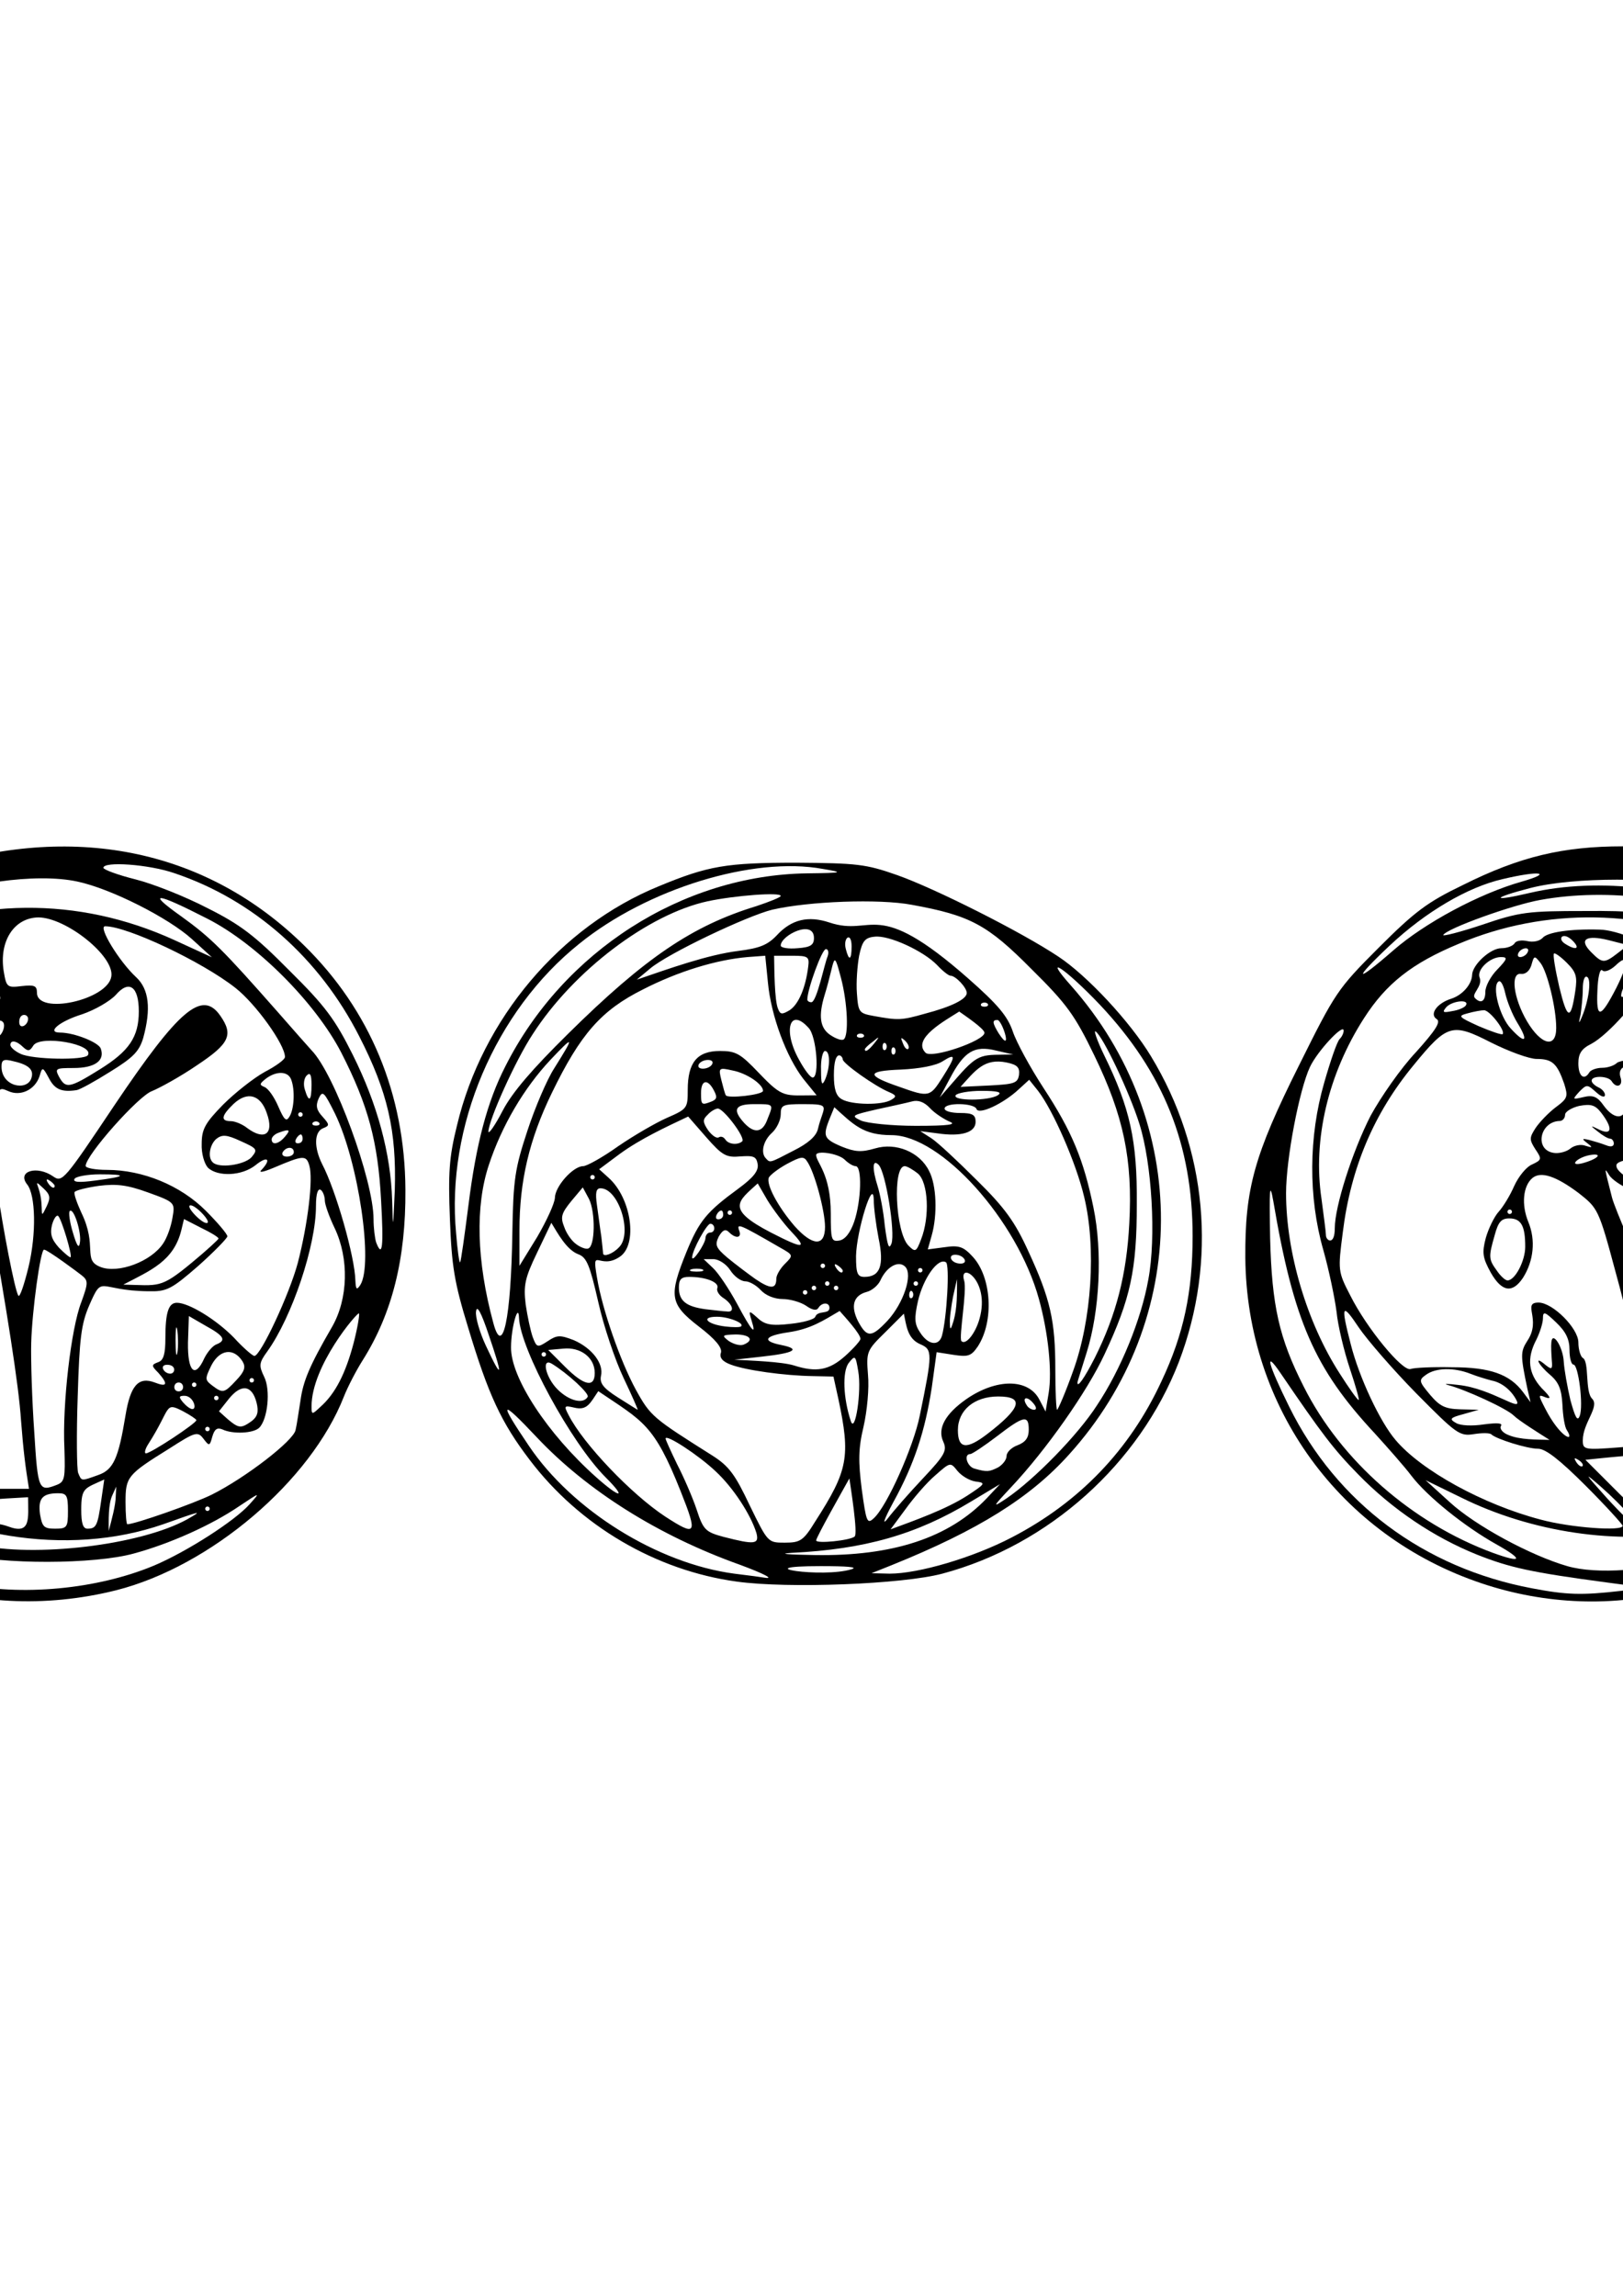
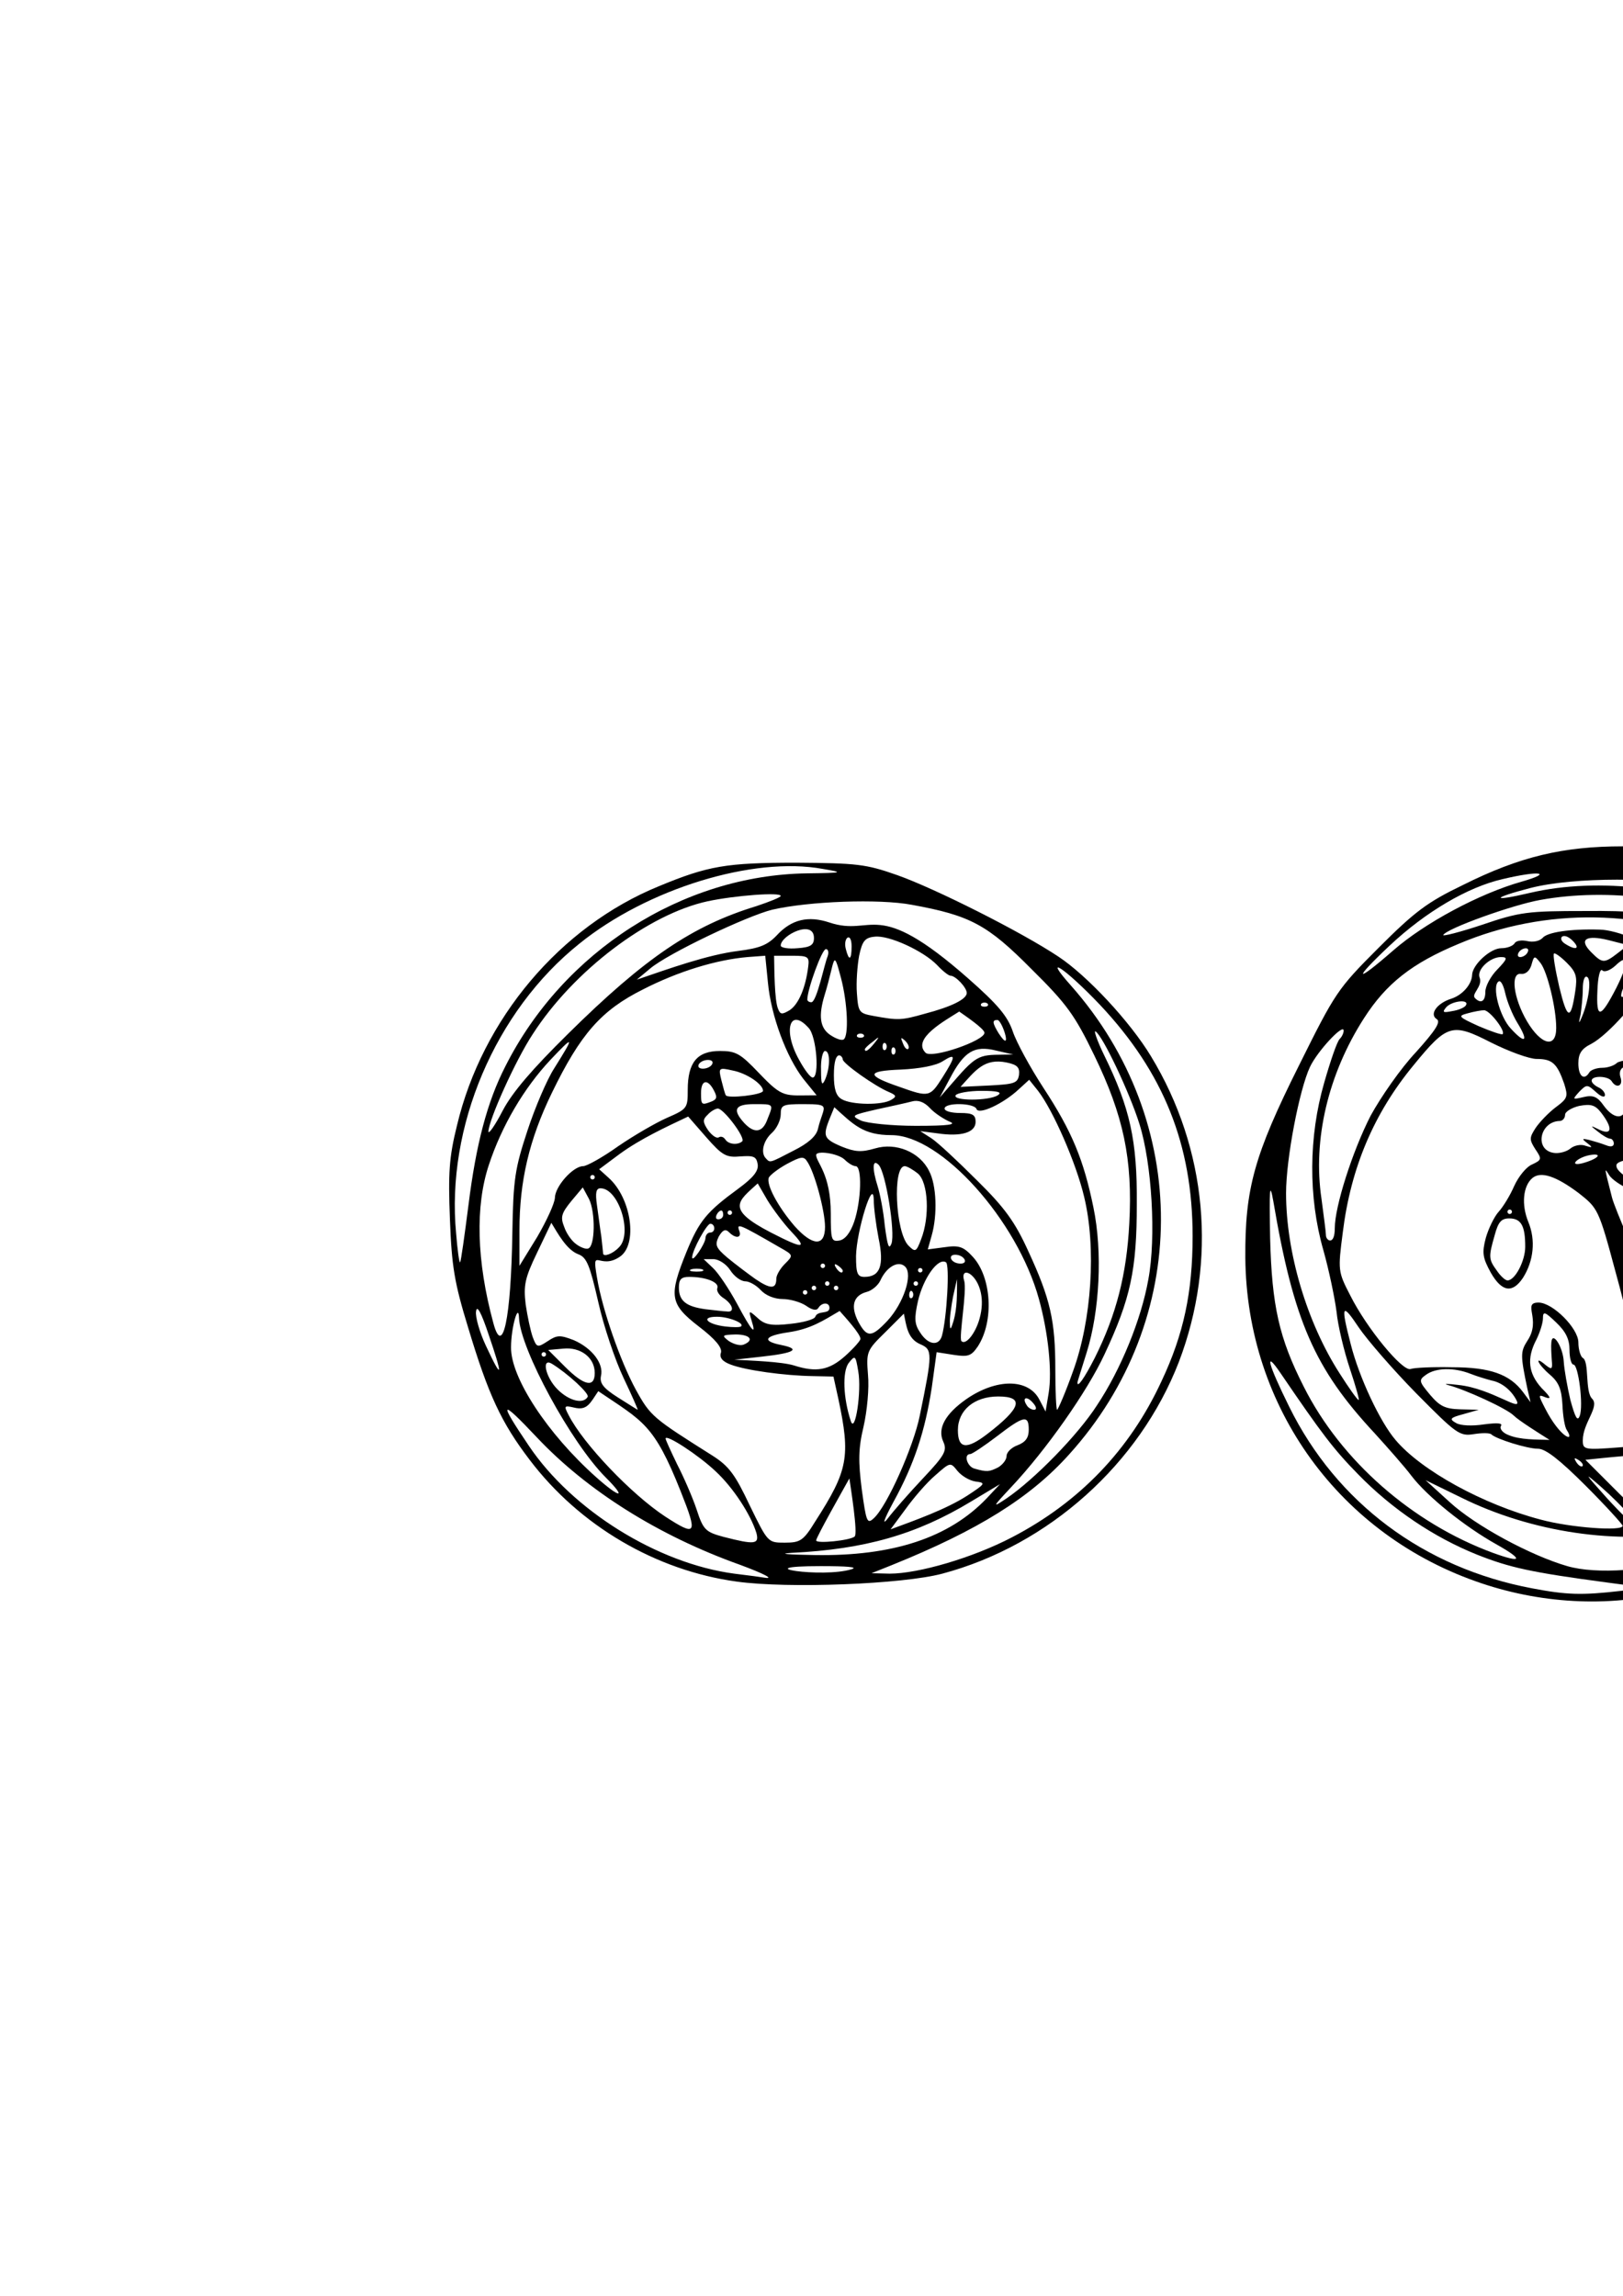
<svg xmlns="http://www.w3.org/2000/svg" xml:space="preserve" width="210mm" height="297mm" version="1.1" style="shape-rendering:geometricPrecision; text-rendering:geometricPrecision; image-rendering:optimizeQuality; fill-rule:evenodd; clip-rule:evenodd" viewBox="0 0 21000 29700">
  <defs>
    <style type="text/css">
   
    .fil0 {fill:black;fill-rule:nonzero}
   
  </style>
  </defs>
  <g id="Capa_x0020_1">
    <g id="_42.cdr">
-       <path class="fil0" d="M5108.27 15392.32c-22.93,521.44 -22.93,532.9 -34.39,137.51 -17.18,-601.66 -189.09,-1243.44 -509.98,-1885.25 -229.24,-458.4 -355.28,-630.3 -819.43,-1088.7 -446.97,-452.69 -636.06,-595.95 -1060.1,-808.01 -286.53,-148.97 -704.81,-315.13 -934.05,-372.46 -229.2,-57.29 -412.54,-126.05 -412.54,-148.98 0,-85.93 584.45,-45.82 916.8,68.76 1025.74,343.82 1879.53,1100.21 2395.26,2114.48 366.74,716.28 481.33,1220.5 458.43,1982.65zm-240.66 681.91c-17.22,-51.57 -34.4,-189.08 -34.4,-303.7 0,-498.55 -504.26,-1879.53 -802.25,-2183.24 -45.83,-51.57 -240.63,-269.31 -429.76,-487.08 -722.03,-819.39 -871,-968.41 -1260.65,-1249.18 -452.68,-320.89 -326.6,-309.43 343.82,34.39 641.77,326.64 1398.16,1088.74 1730.52,1730.52 349.56,681.92 475.61,1157.53 515.72,1908.17 34.4,607.42 17.22,756.43 -63,550.12zm-206.31 550.09c-45.82,68.76 -57.29,57.33 -63.04,-57.29 -5.71,-303.71 -252.13,-1168.96 -429.75,-1507.07 -108.87,-217.73 -103.16,-418.29 11.46,-464.15 85.94,-34.39 85.94,-45.82 -5.75,-148.97 -80.18,-85.94 -91.69,-143.23 -51.54,-234.95 51.54,-108.87 68.76,-91.69 211.98,194.83 303.71,624.63 498.55,1948.29 326.64,2217.6zm-85.93 750.68c-103.16,389.64 -234.95,653.24 -429.79,825.14 -108.87,103.16 -114.62,103.16 -114.62,-5.71 0,-528.74 594.16,-1222.43 613.16,-1203.4 11.43,11.5 -17.21,183.41 -68.75,383.97zm-527.2 -2853.66c62.82,-47.15 137.81,40.08 40.11,40.08 -40.11,0 -57.32,-17.18 -40.11,-40.08zm-223.48 3976.8c-22.93,137.51 -647.52,618.84 -1082.99,836.61 -229.24,114.58 -997.09,383.93 -1094.5,383.93 -11.46,0 -22.93,-126.09 -22.93,-286.53 0,-326.6 22.93,-355.28 567.31,-693.38 338.06,-217.74 366.71,-223.49 441.21,-126.05 74.48,97.43 80.23,97.43 114.62,-28.65 28.65,-97.4 63.01,-120.37 131.76,-91.68 131.8,63.04 401.15,51.57 475.62,-22.9 108.9,-108.87 149.01,-487.08 63.08,-658.99 -68.8,-143.26 -68.8,-177.62 40.07,-326.64 320.89,-446.97 630.34,-1369.51 630.34,-1879.49 0,-357.01 114.59,-187.82 114.59,-74.54 0,51.57 57.32,212.02 126.08,355.32 189.12,395.39 177.62,916.83 -34.36,1283.54 -292.28,504.26 -372.5,699.1 -406.86,951.23 -22.93,137.55 -45.86,309.46 -63.04,378.22zm-1168.97 1019.95c0,-38.33 57.3,-38.33 57.3,0 0,38.41 -57.3,38.41 -57.3,0zm573.02 -57.29c-194.84,217.77 -813.68,613.12 -1232,790.78 -739.21,309.46 -1719.09,401.11 -2492.66,234.92 -1621.65,-343.82 -2825.01,-1472.67 -3289.16,-3082.86 -223.48,-767.85 -177.62,-819.43 131.8,-143.26 378.18,819.43 630.31,1209.11 1117.39,1684.69 567.3,561.59 1249.22,945.51 2039.97,1157.53 510.01,137.52 1713.33,137.52 2229.06,-5.75 464.15,-126.08 1002.81,-366.71 1363.8,-613.12 275.06,-183.38 275.06,-183.38 131.8,-22.93zm-7168.51 -3953.87c45.82,-143.26 51.54,-103.15 57.29,246.38 5.71,464.19 -28.65,532.94 -80.22,171.91 -17.22,-137.51 -5.75,-320.85 22.93,-418.29zm-45.86 -573.01c-5.72,-63.05 45.86,-332.36 108.86,-595.99 223.49,-922.55 796.5,-1770.62 1575.83,-2326.43 435.5,-315.2 521.44,-332.38 189.08,-40.14 -372.46,320.89 -630.3,618.88 -934.01,1088.78 -280.81,435.47 -733.5,1363.76 -865.26,1759.16 -40.14,126.08 -74.5,177.62 -74.5,114.62zm2372.32 -3180.3c38.37,0 38.37,57.3 0,57.3 -38.38,0 -38.38,-57.3 0,-57.3zm171.91 -114.61c38.36,0 38.37,57.29 0,57.29 -38.39,0 -38.37,-57.29 0,-57.29zm177.62 -74.47c160.45,-120.34 521.44,-252.14 796.5,-292.28 269.31,-40.08 177.66,11.5 -343.78,183.37 -189.12,63.04 -395.39,131.84 -458.43,154.73 -108.9,40.11 -108.9,40.11 5.71,-45.82zm2761.97 7781.64c0,125.4 -55.31,322.04 -91.69,458.43 0,-137.24 -6.8,-341.99 45.86,-458.43l51.58 -114.58 -5.75 114.58zm-446.93 183.37c0,-289.83 45,-272.89 297.95,-389.64l-40.11 275.02c-45.82,320.93 -63,361.04 -177.62,361.04 -57.33,0 -80.22,-68.76 -80.22,-246.42zm-171.91 17.22c0,211.98 -11.47,229.2 -166.2,229.2 -143.22,0 -166.15,-22.93 -194.8,-183.38 -28.65,-206.27 28.65,-275.02 234.91,-275.02 108.91,0 126.09,28.61 126.09,229.2zm-309.42 -3380.85c43.96,0 444.12,297.85 487.04,332.35 85.97,68.76 85.97,97.41 -5.71,349.54 -131.8,338.1 -246.42,1323.69 -217.77,1890.96 11.46,378.21 5.75,429.78 -97.41,469.9 -234.95,91.68 -246.38,68.75 -292.24,-676.17 -28.64,-406.86 -45.86,-922.59 -40.11,-1157.5 11.47,-424.04 120.34,-1209.08 166.2,-1209.08zm34.36 -561.55c-109.5,228.97 -24.32,18.06 -103.16,-223.48 -34.36,-97.44 -34.36,-97.44 63.05,-5.76 85.93,80.23 91.68,120.34 40.11,229.24zm11.46 -309.46c-52.97,-92.65 91.69,16.27 91.69,45.83 0,45.86 -51.58,22.93 -91.69,-45.83zm297.99 968.41c-5.75,11.47 -74.5,-45.82 -149.01,-120.33 -97.4,-108.9 -120.33,-177.66 -91.69,-297.99 22.93,-80.19 57.29,-131.76 80.22,-114.58 45.87,45.82 183.38,509.97 160.48,532.9zm120.3 -189.09c-11.43,85.98 -40.07,45.83 -91.65,-131.79 -40.15,-131.84 -57.33,-257.88 -40.15,-275.06 51.58,-51.58 154.73,280.77 131.8,406.85zm200.59 -802.25c-212.02,28.65 -297.99,22.93 -269.31,-22.93 17.18,-28.64 166.16,-57.29 326.6,-57.29 366.75,0 343.82,28.65 -57.29,80.22zm997.06 481.33c-17.18,108.87 -68.76,257.88 -120.34,332.35 -154.72,234.95 -584.51,395.4 -813.71,303.75 -233.81,-92.22 -30.42,-262.97 -246.38,-704.85 -57.29,-126.05 -97.44,-240.67 -85.94,-263.6 17.18,-22.89 154.69,-57.29 315.14,-80.22 229.2,-28.61 366.74,-11.43 636.05,85.97 349.57,126.08 349.57,131.8 315.18,326.6zm234.95 -160.41c71.67,0 284.51,229.2 206.27,229.2 -71.44,0 -284.68,-229.2 -206.27,-229.2zm137.51 292.25c120.33,57.29 223.48,120.33 223.48,137.51 0,11.43 -154.72,154.73 -349.56,315.17 -407.05,337.19 -421,290.56 -882.44,280.78 351.03,-183.18 652.01,-302.05 750.67,-704.85l34.36 -143.23 223.49 114.62zm-5455.22 2400.93c28.65,0 74.51,28.68 91.69,57.33 40.11,63 469.9,395.36 939.77,733.46 1146.03,819.43 2693.21,1071.56 3930.96,641.81 498.51,-177.63 521.44,-183.41 309.42,-63.05 -601.66,332.36 -1976.93,498.51 -2716.14,326.61 -721.99,-171.91 -1237.72,-424.01 -1839.38,-899.66 -361.03,-286.49 -819.43,-796.5 -716.32,-796.5zm1581.58 974.16c-75.54,0 -243.61,-114.58 -171.91,-114.58 73.85,0 248.59,114.58 171.91,114.58zm-1936.82 -1615.93c-297.99,-395.4 -469.9,-951.23 -521.48,-1678.98l-34.36 -401.11 80.22 487.08c85.94,521.44 292.24,1123.14 521.44,1530 160.45,292.21 143.27,315.14 -45.82,63.01zm-263.6 -1547.18c114.58,108.87 555.84,85.97 739.18,-45.83l160.48 -114.58 -11.47 183.34c-11.47,280.78 143.26,269.35 280.78,-17.18 63.04,-131.8 194.84,-286.49 297.95,-349.57l183.38 -108.86 126.08 131.79c212.02,229.24 739.17,1094.5 813.68,1335.13 126.08,418.36 74.51,922.62 -148.98,1461.24 -108.86,263.59 -223.48,487.08 -246.41,498.54 -28.65,5.72 -206.27,-63.04 -395.4,-148.98 -189.08,-85.97 -429.75,-229.2 -532.9,-315.17 -217.74,-189.09 -618.88,-699.1 -830.86,-1071.56 -263.6,-452.68 -613.17,-1615.93 -435.51,-1438.31zm1025.7 68.79c-45.82,68.76 -57.29,63.04 -57.29,-40.11 0,-68.76 28.65,-143.3 57.29,-160.48 74.51,-45.82 74.51,85.97 0,200.59zm-962.69 -974.16c74.5,-91.69 177.66,-234.95 234.95,-315.14 85.97,-120.33 143.26,-149.01 315.17,-131.79 183.37,17.18 229.2,51.54 343.82,263.56l137.51 246.41 -120.33 131.8c-232.54,251.9 135.08,105.68 -194.81,424 -234.95,229.24 -550.12,298.03 -687.63,154.73 -183.38,-177.62 -74.51,-521.44 194.8,-613.13 45.86,-17.18 57.29,-51.57 34.4,-80.22 -22.93,-22.93 -120.33,-17.18 -217.74,17.18l-166.19 63.04 126.05 -160.44zm1587.29 -137.51c91.68,-108.87 252.13,-120.33 223.48,-17.18 -17.18,34.36 -85.94,80.18 -160.44,85.93 -120.34,17.22 -126.05,11.43 -63.04,-68.75zm-160.45 -406.86c0,-217.73 22.93,-452.68 51.58,-515.69 40.11,-108.9 45.86,-103.15 80.22,28.61 80.22,326.64 63.04,630.34 -51.58,779.32 -74.5,97.44 -80.22,74.47 -80.22,-292.24zm5.72 779.32c-57.29,-34.39 -57.29,-57.29 17.21,-120.37 108.87,-85.93 143.27,-63 91.69,68.79 -22.93,63.05 -63.04,80.23 -108.9,51.58zm-206.27 212.02c51.57,-171.91 45.86,-171.91 160.44,-126.08 131.8,51.57 114.62,108.9 -57.29,189.09 -137.51,57.32 -143.26,57.32 -103.15,-63.01zm-263.6 -796.5c-74.5,-143.26 -166.16,-234.95 -269.31,-257.85 -143.26,-40.14 -143.26,-45.86 -40.11,-120.33 140.87,-107.13 431.8,-251.02 624.59,-349.57l11.47 481.33c17.18,475.62 -5.75,544.41 -143.26,498.55 -40.11,-17.22 -120.34,-126.08 -183.38,-252.13zm206.31 441.22c137.51,-51.58 160.44,-40.11 80.22,51.57 -163.06,192.1 -249.31,4.75 -80.22,-51.57zm1856.6 4211.74c0,137.51 -120.34,131.8 -469.9,-17.21 -297.96,-126.05 -366.72,-246.38 -114.59,-194.81 85.94,17.18 252.13,45.83 372.47,68.76 154.73,28.64 212.02,63 212.02,143.26zm-120.34 -240.7c-74.5,-5.71 -223.48,-28.61 -326.63,-51.54 -103.16,-22.93 -206.27,-63.04 -229.2,-80.26 -17.22,-22.89 11.43,-160.44 63,-309.38 366.75,-956.98 366.75,-974.2 240.7,-1730.55 -28.64,-154.73 -22.93,-177.63 22.9,-108.87 120.37,183.34 292.28,1065.81 326.64,1673.22l40.11 613.13 -137.52 -5.75zm865.26 114.65c0,271.21 41.59,490.88 -257.88,378.18 -179.46,-67.54 -393.45,-23.74 -361,-217.77 17.22,-108.87 57.29,-126.05 320.93,-143.23l297.95 -17.18zm-859.54 -7300.34c0,275.02 -143.26,744.92 -246.42,825.14 -277.43,206.84 244.81,663.1 498.55,916.84 -20.77,679 -44.44,1033.91 91.69,1782.12 240.66,1358.06 395.39,2332.18 424.03,2779.15 30.63,395.08 55.85,596.61 103.16,888.19l-641.81 0 0 -492.79c0,-578.74 -177.63,-1507.07 -372.46,-1976.94 -80.23,-183.37 -166.16,-504.26 -194.81,-710.56 -28.64,-206.27 -103.15,-469.87 -160.48,-590.2 -91.65,-183.41 -126.04,-212.02 -292.2,-200.59 -361.51,12.42 -412.61,342.14 -412.61,57.33 0,-97.44 40.11,-160.48 114.62,-183.37 143.26,-45.87 148.97,-240.67 11.46,-280.78 -85.97,-28.68 -103.15,-103.15 -108.87,-435.5 -11.46,-636.06 -114.61,-687.64 -716.31,-372.47 -257.85,137.52 -504.26,338.1 -756.39,613.13 -366.71,389.64 -378.18,395.39 -378.18,234.95 0,-91.69 51.58,-372.46 114.62,-618.84 131.8,-515.73 378.18,-876.76 939.73,-1381.02 372.5,-332.35 1163.25,-756.39 1684.72,-905.37l297.96 -85.97 0 137.55zm143.26 956.94c120.33,57.29 143.26,91.69 114.62,223.49 -22.93,85.93 -5.75,212.01 28.64,280.77 108.87,206.31 34.37,183.34 -217.76,-74.47 -355.25,-361.03 -315.18,-607.41 74.5,-429.79zm389.64 194.8c45.87,45.87 -17.18,194.84 -80.22,194.84 -28.64,0 -51.57,-34.39 -51.57,-80.22 0,-97.4 80.22,-166.16 131.79,-114.62zm1403.92 -590.19c-42.41,305.38 -962.7,507.51 -962.7,212.02 0,-91.69 -34.36,-103.16 -194.8,-85.98 -189.09,22.97 -200.55,17.22 -234.95,-189.08 -63.04,-389.65 131.8,-693.35 446.97,-699.1 355.25,0 985.59,498.54 945.48,762.14zm-487.08 1186.14c275.06,0 406.86,-97.4 349.57,-252.09 -28.65,-80.26 -343.82,-206.31 -527.19,-206.31 -177.63,0 -11.47,-143.26 280.77,-234.95 171.91,-57.29 366.75,-171.91 441.22,-252.13 171.94,-200.55 297.99,-108.86 297.99,212.02 0,332.35 -126.05,515.73 -504.26,750.64 -395.39,246.45 -441.25,252.17 -527.19,97.44 -57.29,-108.87 -45.83,-114.62 189.09,-114.62zm-704.82 -595.95c0,-121.68 114.62,-107.1 114.62,-40.07 0,83.22 -114.62,147.28 -114.62,40.07zm154.73 733.46c-59.98,162.85 -383.93,101.96 -383.93,-154.69 0,-91.69 28.65,-103.15 160.45,-68.75 200.55,45.82 263.59,114.61 223.48,223.44zm-137.51 -320.85c-74.51,-34.39 -131.8,-85.97 -131.8,-114.61 0,-68.76 80.22,-57.3 166.16,28.64 63.04,57.29 85.97,51.58 131.8,-22.93 91.69,-137.51 790.78,-17.14 704.81,126.08 -45.82,68.76 -716.28,57.29 -870.97,-17.18zm-275.06 -773.6c51.58,126.04 -63.04,126.04 -269.35,0 -211.98,-131.77 -229.2,-194.81 -148.97,-538.62 51.57,-223.49 103.15,-303.71 206.3,-343.86 212.02,-80.18 240.66,-63 171.91,126.12 -57.29,171.87 -40.11,561.55 40.11,756.36zm3237.58 4996.78c0,-38.38 57.29,-38.39 57.29,0 0,38.37 -57.29,38.35 -57.29,0zm-263.59 234.95c160.44,-194.84 297.99,-171.91 355.28,57.29 28.64,114.62 11.46,177.66 -63.04,234.95 -137.52,97.44 -166.16,97.44 -309.42,-22.9l-114.62 -103.15 131.8 -166.19zm-280.78 366.71c38.32,0 38.42,57.29 0,57.29 -38.42,0 -38.32,-57.29 0,-57.29zm-252.13 -1088.74l11.47 -343.79 217.73 126.05c240.66,131.8 269.31,189.13 137.55,240.67 -45.86,17.21 -114.62,97.4 -154.73,177.66 -120.33,269.27 -217.77,177.62 -212.02,-200.59zm80.22 573.01c-38.4,0 -38.33,-57.29 0,-57.29 38.34,0 38.42,57.29 0,57.29zm-143.26 315.21c97.44,51.58 171.91,103.15 171.91,114.58 0,40.15 -590.2,429.76 -653.24,429.76 -22.93,0 -11.47,-57.29 34.36,-126.05 296.08,-462.12 200.61,-545.73 446.97,-418.29zm-166.19 -487.08c-83.23,0 -147.24,-114.62 -40.08,-114.62 121.71,0 107.07,114.62 40.08,114.62zm183.4 286.49c112.85,0 167.56,171.91 103.12,171.91 -28.64,0 -80.22,-40.08 -120.33,-85.94 -57.29,-68.75 -57.29,-85.97 17.21,-85.97zm-114.61 -716.24c0,-381.47 52,-21.16 22.93,160.4 -11.47,68.8 -22.93,0 -22.93,-160.4zm40.11 544.33c72.89,0 79.38,114.62 0,114.62 -78.27,0 -71.39,-114.62 0,-114.62zm515.72 200.59c0,38.32 -57.29,38.34 -57.29,0 0,-38.43 57.29,-38.41 57.29,0zm-80.22 -160.48c-97.44,-74.47 -97.44,-85.97 -11.46,-263.59 108.86,-206.27 286.52,-229.2 401.1,-51.58 45.83,74.54 28.65,131.83 -80.22,246.42 -154.73,166.19 -171.91,171.91 -309.42,68.75zm1220.54 -4011.15c45.83,-45.86 63.01,-11.47 63.01,120.33 0,212.02 -34.36,234.92 -85.94,63.04 -22.93,-68.75 -11.46,-149.01 22.93,-183.37zm-544.37 -45.86c-143.26,80.22 -383.93,269.34 -538.66,424.04 -229.2,234.95 -275.06,315.17 -275.06,504.26 -5.71,126.08 34.4,257.88 80.26,309.45 126.05,120.34 441.18,108.87 618.84,-34.39 148.98,-120.33 206.31,-80.22 80.23,57.29 -51.58,45.86 5.75,40.11 154.72,-22.9 378.18,-160.44 418.29,-166.19 458.4,-28.68 51.58,171.91 -17.18,750.68 -148.98,1260.69 -108.86,406.82 -481.33,1203.33 -561.55,1203.33 -22.93,0 -143.26,-103.16 -263.59,-234.92 -229.2,-234.95 -584.48,-452.68 -739.21,-452.68 -108.87,0 -148.98,126.04 -148.98,458.4 0,200.58 -22.93,286.52 -91.69,309.45 -91.68,34.36 -91.68,45.83 0,137.51 131.8,148.98 114.62,189.09 -45.86,126.05 -211.98,-80.22 -315.14,40.11 -378.18,424.08 -91.68,555.83 -154.73,704.78 -355.28,773.53 -223.48,80.26 -212.02,80.26 -257.84,-28.61 -17.18,-45.86 -22.94,-492.83 -5.75,-985.62 22.93,-762.11 45.86,-939.77 148.97,-1180.4 180.04,-411.37 105.4,-191.21 762.14,-183.41 240.67,5.72 298,-22.89 647.53,-326.63 206.3,-183.34 378.21,-361 378.21,-383.9 0,-28.68 -126.08,-177.62 -280.81,-332.35 -326.64,-326.64 -813.68,-527.23 -1277.83,-527.23 -148.98,0 -275.06,-22.89 -275.06,-51.54 0,-137.51 687.63,-911.12 859.54,-968.41 97.4,-40.11 361,-183.37 578.77,-332.38 424.04,-280.78 475.61,-395.36 303.67,-641.78 -234.92,-338.06 -532.87,-85.93 -1369.52,1157.54 -647.52,968.41 -676.17,1002.77 -790.75,922.55 -212.06,-148.98 -475.62,-68.76 -338.1,103.15 108.86,137.51 120.33,636.06 17.18,1065.85 -57.29,234.91 -114.59,401.1 -131.77,372.42 -45.86,-68.75 -200.59,-870.97 -275.06,-1398.16 -34.39,-234.95 -45.86,-630.34 -28.64,-871.01 40.07,-429.75 40.07,-435.5 171.87,-378.18 160.48,74.51 349.57,-17.18 406.86,-194.84 34.4,-120.33 40.11,-120.33 120.33,28.65 74.51,143.26 160.45,183.41 355.28,154.73 45.83,-5.72 240.67,-114.62 441.22,-240.67 298,-183.37 372.47,-263.59 424.04,-435.5 103.16,-378.21 74.51,-630.31 -91.68,-785.04 -217.74,-200.55 -498.51,-658.99 -401.11,-658.99 286.52,0 1254.93,458.44 1684.69,796.54 263.59,206.23 641.81,733.46 641.81,893.9 0,34.36 -120.34,120.34 -263.6,194.81zm-171.91 1105.96c-97.43,97.4 -418.32,143.22 -498.54,63.04 -68.76,-63.04 -40.11,-229.2 45.86,-303.74 74.47,-57.29 131.76,-57.29 315.17,28.68 217.73,97.43 223.45,108.86 137.51,212.02zm-57.29 -383.93c-57.33,-45.86 -154.73,-85.97 -206.3,-85.97 -137.55,0 -126.09,-68.76 34.39,-223.49 177.63,-166.16 349.53,-120.33 429.76,120.33 97.4,269.35 -28.65,361.04 -257.85,189.13zm573.02 -624.59c51.57,131.79 40.07,383.92 -22.93,481.33 -40.11,68.75 -68.76,40.11 -143.27,-131.8 -51.57,-120.33 -126.04,-229.2 -177.62,-252.13 -68.79,-28.65 -68.79,-40.11 17.18,-108.91 137.51,-103.11 286.53,-97.36 326.64,11.51zm-252.13 773.57c0,-28.65 40.07,-68.76 91.65,-85.94 137.55,-51.58 160.48,-40.15 80.26,51.58 -80.26,97.4 -171.91,114.58 -171.91,34.36zm143.23 166.15c44.38,-73.78 143.26,-75.8 143.26,0 0,73.22 -183.41,80.39 -143.26,0zm183.37 -1226.25l0 0zm17.18 739.21c0,-38.39 57.33,-38.44 57.33,0 0,38.39 -57.33,38.35 -57.33,0zm34.4 257.85c23.05,0 50,114.61 -40.12,114.61 -73.92,0 2.65,-114.61 40.12,-114.61zm-2893.77 -3271.98c435.5,91.68 1180.43,469.9 1484.14,744.92l257.88 234.99 -487.12 -223.49c-1243.43,-567.3 -2601.52,-555.83 -3867.89,40.08 -252.13,114.62 -595.95,320.92 -756.39,458.47 -166.19,131.76 -303.71,217.7 -303.71,194.8 0,-154.73 1042.88,-916.83 1570.08,-1151.78 636.05,-280.78 1570.1,-412.58 2103.01,-297.99zm-1810.74 -194.81c-1226.29,378.22 -1948.32,859.55 -2527.05,1667.48 -573.02,802.25 -767.86,1535.74 -767.86,2893.8 0,1386.7 206.27,2177.48 796.5,3014.1 1100.21,1564.35 2956.81,2251.99 4813.41,1787.84 1220.54,-309.46 2515.59,-1409.63 2945.34,-2504.12 51.58,-131.8 166.2,-349.57 246.42,-475.62 378.18,-601.7 555.83,-1306.48 550.08,-2200.41 -5.71,-1237.73 -458.43,-2326.47 -1312.22,-3163.08 -1243.44,-1220.54 -2922.41,-1581.57 -4744.62,-1019.99z" />
      <path class="fil0" d="M16474.26 15532.88c263.6,1552.92 532.91,2171.77 1312.23,3008.38 171.91,189.12 389.64,435.5 475.62,550.09 200.55,263.63 687.63,658.98 1111.63,893.93 343.86,194.81 320.93,240.67 -57.29,103.16 -1042.88,-383.93 -1965.43,-1191.9 -2446.79,-2148.84 -320.93,-630.35 -412.58,-1048.64 -435.51,-1919.64 -11.46,-647.53 -5.71,-739.18 40.11,-487.08zm475.62 -1730.56c97.4,-206.23 435.5,-567.26 435.5,-469.86 0,34.4 -22.93,80.22 -51.57,108.9 -34.36,34.36 -120.34,286.49 -200.56,567.27 -200.55,693.35 -206.3,1478.42 -11.46,2160.3 74.5,263.6 148.97,624.6 171.91,802.26 17.18,177.62 97.4,510.01 171.9,733.46 74.51,223.45 126.09,406.85 114.62,406.85 -17.21,0 -126.08,-154.72 -246.41,-343.81 -424.04,-658.99 -693.35,-1564.36 -693.35,-2332.22 0,-446.97 171.91,-1340.9 309.42,-1633.15zm1031.45 -1570.07c464.15,-435.5 1008.52,-756.39 1461.21,-859.54 481.33,-114.58 664.7,-85.94 240.66,34.39 -544.37,154.73 -1249.19,532.91 -1656.01,888.19 -498.54,435.51 -527.23,389.65 -45.86,-63.04zm4039.8 -744.92c1295.05,349.53 2383.82,1266.4 2928.16,2464.01 154.73,338.06 372.5,1060.09 332.35,1100.17 -11.43,5.79 -143.23,-269.27 -297.95,-613.09 -578.74,-1306.51 -1203.33,-1994.15 -2320.75,-2544.24 -830.9,-412.57 -1982.65,-550.12 -2865.12,-343.81 -510.01,120.33 -504.26,68.75 5.71,-63.04 555.84,-143.27 1690.44,-143.27 2217.6,0zm131.83 -166.16c968.41,91.65 2080.09,922.55 2647.35,1971.18 240.67,458.4 269.31,613.13 28.65,189.12 -515.73,-922.58 -1472.67,-1678.97 -2601.53,-2057.19l-401.1 -137.51 326.63 34.4zm3140.15 4767.54c-84.78,424.25 -16.69,-290.31 -97.4,-613.13 -17.22,-80.22 -11.47,-126.04 11.46,-103.15 80.22,74.47 126.05,492.8 85.94,716.28zm63.07 446.97l-34.39 343.82c-91.72,807.93 -498.55,1673.22 -1071.56,2274.89 -286.53,292.24 -1060.1,853.79 -1174.72,842.36 -22.89,0 17.18,-40.15 97.44,-91.69 229.2,-148.98 934.01,-882.44 1134.57,-1174.68 234.95,-343.81 733.46,-1340.91 911.12,-1822.24l137.54 -372.46zm-2441.11 3386.56c-217.77,177.66 -802.25,412.58 -1117.43,441.26 -171.9,17.18 -263.56,22.89 -200.51,5.71 332.35,-85.97 893.9,-286.49 1146.03,-406.82 177.62,-85.97 240.66,-103.15 171.91,-40.15zm-4011.19 -550.08c911.12,452.68 2045.69,618.84 2951.09,435.5 636.06,-131.83 1071.53,-315.17 1678.94,-727.74 280.81,-183.38 521.44,-338.11 544.41,-338.11 80.18,0 -492.83,538.62 -819.43,773.61 -464.15,332.35 -733.5,458.4 -1300.77,624.59 -624.63,183.38 -1300.79,229.2 -1678.97,120.34 -475.62,-137.55 -1186.18,-521.45 -1518.5,-825.19l-315.17 -286.49 458.4 223.49zm-1323.66 -2200.42c108.87,160.44 441.19,544.37 744.93,853.79 521.44,527.19 561.55,555.84 744.92,527.19 108.87,-17.21 212.02,-17.21 229.2,5.75 63.04,57.3 458.44,183.34 601.7,183.34 97.4,0 280.78,143.27 618.88,481.33 263.56,263.6 475.58,498.55 475.58,515.76 0,74.48 -681.89,22.9 -1060.1,-80.25 -744.92,-194.81 -1547.14,-636.03 -1879.53,-1031.42 -200.55,-234.95 -469.86,-807.97 -578.73,-1237.76 -131.83,-509.97 -114.62,-544.37 103.15,-217.73zm2830.73 1707.59c130.23,74.49 50.97,151.05 -22.93,22.96 -22.9,-40.14 -17.19,-45.86 22.93,-22.96zm-1209.11 -452.69c-148.95,22.93 -303.68,17.22 -360.97,-17.18 -91.72,-51.58 -80.22,-68.76 91.69,-114.58l200.55 -57.33 -240.66 -5.71c-194.88,-5.72 -263.63,-40.11 -389.68,-189.09 -143.26,-171.95 -148.98,-189.13 -51.58,-257.88 126.09,-91.69 361,-97.44 578.77,-11.47 85.97,34.36 206.31,68.76 269.31,85.94 126.05,22.97 252.17,120.33 320.92,252.16 90.45,177.09 -315.19,-149.55 -750.71,-194.83 -137.51,-17.18 -200.52,-17.18 -137.51,0 223.49,57.29 762.14,303.7 853.83,395.39 65.46,65.43 345.94,240.87 464.11,315.17 -171.66,-4.92 -383.34,0.16 -532.87,-63.04 -74.5,-28.68 -114.62,-80.26 -97.44,-114.62 28.69,-40.11 -40.07,-45.82 -217.76,-22.93zm876.75 -830.86c11.47,120.33 0,126.08 -80.22,63.04 -154.69,-131.83 -103.11,-11.46 57.33,126.05 114.58,97.44 148.94,189.09 160.41,383.93 5.71,143.26 28.68,292.24 57.29,332.35 112.71,172.01 -88.08,98.5 -280.78,-280.78 -91.65,-177.62 -91.65,-183.37 5.75,-143.26 80.22,28.68 63.04,-5.72 -51.57,-120.33 -171.88,-189.09 -194.84,-383.93 -68.76,-624.6 45.83,-91.68 85.97,-217.77 85.97,-275.06 0,-97.43 22.9,-91.68 171.87,51.58 126.09,120.33 171.91,217.77 171.91,355.28 0,103.15 22.93,189.13 51.58,189.13 63.04,0 131.8,532.87 80.22,664.66 -28.64,74.51 -57.29,22.93 -120.33,-206.27 -40.11,-171.9 -80.22,-395.39 -85.94,-498.54 -11.5,-194.84 -149.01,-401.11 -160.44,-246.38 -5.75,45.83 0,148.98 5.71,229.2zm-573.01 -1919.64c0,-38.37 57.29,-38.39 57.29,0 0,38.37 -57.29,38.36 -57.29,0zm22.89 85.94c154.73,0 206.31,97.43 206.31,366.78 0,183.34 -131.8,435.47 -229.2,435.47 -28.68,0 -91.69,-57.33 -137.55,-126.09 -108.87,-148.97 -108.87,-177.62 -28.65,-458.39 45.86,-171.91 85.94,-217.77 189.09,-217.77zm-2154.55 183.37c103.15,-836.61 401.11,-1541.43 916.83,-2166.02 435.51,-532.94 498.55,-550.12 1002.81,-292.24 229.2,114.62 492.79,211.98 590.19,211.98 200.56,0 263.6,57.33 355.29,320.92 51.57,166.2 45.86,189.13 -108.87,303.71 -91.69,68.76 -206.3,189.09 -257.88,263.6 -85.94,131.79 -85.94,154.72 -5.72,280.77 85.98,126.05 80.23,137.55 -40.11,194.84 -74.5,28.65 -177.66,154.69 -234.95,280.78 -51.57,120.33 -143.22,269.31 -200.55,332.35 -57.29,63.04 -131.8,217.73 -166.16,338.1 -51.58,194.8 -40.11,257.85 63.01,446.94 143.26,252.13 280.81,275.06 418.32,68.79 137.55,-217.77 166.16,-487.08 68.79,-722.03 -91.72,-223.49 -68.79,-464.15 51.54,-567.31 108.87,-91.68 303.71,-28.64 601.67,194.84 246.41,194.84 257.88,206.27 475.65,1019.95 154.69,561.59 206.27,825.19 160.4,842.37 -45.82,11.46 -40.07,63.04 22.93,154.73 63.05,91.68 85.94,234.91 68.76,418.28 -17.18,246.42 5.75,303.75 171.91,498.55 126.05,137.55 171.91,234.92 137.55,269.31 -28.68,28.68 -263.6,68.76 -521.48,85.97 -446.97,34.36 -464.15,28.65 -464.15,-91.68 0,-226.23 222.81,-436.2 120.33,-538.66 -94.88,-94.87 -33.35,-479.42 -120.33,-527.16 -28.61,-17.18 -57.29,-108.9 -57.29,-200.55 0,-183.41 -332.35,-515.76 -515.72,-515.76 -218.61,0 42.54,216.47 -143.27,492.83 -91.65,143.26 -91.65,189.09 0,624.59l40.11 171.91 -97.4 -131.8c-171.91,-229.2 -424.04,-320.92 -916.83,-320.92 -252.13,-5.71 -492.83,5.75 -538.66,22.97 -103.12,34.36 -567.3,-527.23 -779.29,-951.23 -160.47,-309.46 -160.47,-326.64 -97.43,-813.72zm6990.89 -2418.15c-11.43,0 -148.98,-126.08 -309.46,-275.03 -332.07,-308.34 -484.02,-515.23 -739.17,-842.36l183.37 131.8c263.6,189.09 968.41,991.34 865.26,985.59zm-2796.37 3930.93c0,-69.48 308.23,183.87 269.35,343.82 -17.18,80.26 -28.64,85.97 -34.4,17.21 -5.54,-132.55 -234.95,-264.86 -234.95,-361.03zm-744.92 -2251.99c34.4,51.57 149.01,131.83 257.88,177.66 183.34,80.22 189.09,97.4 211.98,424.04 5.79,189.09 5.79,406.86 -11.43,481.33 -22.93,120.36 -57.32,80.22 -212.02,-263.56 -97.4,-223.49 -194.83,-464.19 -212.01,-532.95 -103.16,-406.85 -103.16,-395.39 -34.4,-286.52zm-573.02 -2996.92c-108.29,-67.55 -27.28,-164.83 97.44,-40.11 103.15,103.15 45.83,131.83 -97.44,40.11zm183.38 1913.93c97.4,-97.44 103.15,-97.44 217.73,5.71 152.38,138.43 145.5,-12.03 28.68,-63 -45.86,-22.94 -85.97,-57.33 -85.97,-85.98 0,-68.75 212.02,-63.04 257.88,5.75 63.01,103.12 154.69,63.04 114.58,-51.57 -51.57,-171.91 177.66,-194.84 309.42,-28.68 114.62,143.29 177.63,126.08 177.63,-45.83 0,-143.26 97.43,-131.8 177.66,22.93 51.57,97.4 45.82,160.44 -28.65,303.71 -85.97,154.69 -126.05,177.62 -326.64,166.16 -126.04,-5.72 -240.66,11.46 -257.84,40.11 -51.58,91.68 -166.16,51.57 -269.31,-91.69 -80.26,-114.58 -137.55,-137.51 -257.88,-108.87 -148.98,34.4 -148.98,34.4 -57.29,-68.75zm1306.47 979.84c-311.58,349.13 -273.35,365.77 -578.73,200.59 -114.62,-63.05 -223.48,-149.02 -240.66,-194.84 -28.68,-74.51 17.18,-91.69 452.68,-166.16 142.47,-24.06 258.69,78.13 366.71,160.41zm114.62 -97.37c-195.75,0 -11.66,-62.21 74.51,-28.68 34.36,17.18 5.71,28.68 -74.51,28.68zm469.9 -504.26c108.87,0 91.65,206.27 -28.68,343.82 -103.15,126.04 -240.66,148.94 -297.96,57.29 -17.18,-28.68 -85.97,-57.29 -149.01,-57.29 -154.69,0 -137.51,-97.44 51.58,-206.31 85.97,-51.57 234.95,-148.98 326.63,-212.05 126.05,-91.65 154.73,-97.37 91.69,-22.9 -63.01,85.97 -63.01,97.44 5.75,97.44zm-510.01 -647.56c-28.65,-114.58 -17.22,-114.58 108.9,28.68 242.95,266.49 183.12,-48.94 332.35,131.8 57.3,68.76 57.3,85.97 -17.21,85.97 -45.86,0 -160.48,91.65 -252.13,200.52 -126.05,166.19 -177.62,189.12 -234.92,131.8 -91.72,-91.69 -85.97,-217.74 11.43,-349.53 45.87,-57.33 68.76,-160.48 51.58,-229.24zm676.17 4148.74c-51.58,-34.4 -57.29,-63.04 -11.47,-85.97 34.4,-22.93 63.05,-22.93 63.05,5.71 0,22.93 28.64,5.72 57.32,-40.07 34.36,-57.33 148.94,-85.98 338.07,-85.98 320.89,0 315.14,103.16 -11.5,160.45 -97.37,17.18 -223.45,45.86 -269.28,63.04 -45.86,17.18 -120.33,11.43 -166.19,-17.18zm-561.55 275.06c143.23,-217.77 332.35,-269.35 532.9,-160.48l137.55 68.76 -120.37 85.97c-171.9,120.33 -681.92,309.42 -681.92,246.38 0,-22.9 57.33,-131.76 131.84,-240.63zm-45.86 -223.49c41.25,-68.86 103.09,-83.45 57.32,0 -33.4,60.89 -103.58,92.53 -57.32,0zm143.26 -200.59c0,38.44 -57.33,38.4 -57.33,0 0,-38.34 57.33,-38.38 57.33,0zm538.66 -177.62c-17.18,45.86 -74.51,97.4 -126.09,120.33 -74.5,28.65 -74.5,11.43 17.18,-85.93 120.34,-137.55 149.02,-143.27 108.91,-34.4zm412.53 -114.62c131.84,97.44 97.44,149.02 -63,91.73 -63.04,-22.97 -148.98,-28.69 -189.09,-17.22 -45.86,22.93 -57.33,0 -34.4,-63.04 45.83,-114.62 137.55,-114.62 286.49,-11.47zm-704.78 28.65c108.87,-160.41 166.16,-194.81 355.25,-206.27 126.05,-5.72 189.09,0 143.3,17.18 -309.46,114.62 -469.93,217.73 -544.41,355.25 -106.43,198.01 -135.42,98.75 45.86,-166.16zm11.43 -280.78c38.44,0 38.4,57.33 0,57.33 -38.3,0 -38.34,-57.33 0,-57.33zm974.17 -573.01c-126.09,45.82 -171.91,45.82 -212.02,-11.47 -34.4,-57.29 -45.83,-51.58 -45.83,17.18 0,114.62 -229.2,326.64 -355.32,320.92 -57.29,0 -103.11,-17.21 -103.11,-40.14 0,-63.04 229.23,-252.1 229.23,-194.81 0,28.65 51.54,-11.46 114.58,-91.68 85.94,-114.62 160.45,-143.27 361,-143.27 223.48,0 252.13,11.47 234.91,103.16 -22.89,143.26 -131.76,269.31 -229.19,269.31 -45.83,0 -80.19,22.93 -80.19,57.29 0,63.07 -372.5,229.2 -510.01,223.48 -151.61,-3.15 144.55,-73.85 194.8,-160.41 17.22,-34.39 166.2,-131.83 326.64,-212.02 297.95,-154.72 349.53,-240.7 74.51,-137.54zm-842.37 -664.71c-57.29,-154.73 -51.57,-206.3 34.4,-338.06 97.44,-143.27 108.87,-149.02 194.8,-63.08 120.37,120.37 137.55,641.81 34.4,853.83 -82.8,162.45 -173.9,224.36 -80.19,45.82 28.61,-63.04 57.29,-131.8 57.29,-148.98 0,-57.29 -143.26,0 -149.01,63.05 0,28.64 -17.18,91.65 -40.11,137.51 -43.73,100.33 -52.19,306.4 -108.87,252.16 -68.75,-63.04 -57.32,-366.78 11.47,-366.78 28.64,0 11.46,-91.65 -40.11,-200.52 -108.87,-223.48 -63.05,-338.1 68.75,-166.19 74.47,97.4 74.47,91.69 17.18,-68.76zm-773.57 653.24c-28.64,-206.3 -17.21,-234.95 45.83,-171.91 45.86,40.11 85.97,91.69 85.97,114.62 34.4,166.16 103.15,292.21 143.26,263.6 91.65,-51.58 57.33,-212.02 -74.5,-355.32l-131.8 -137.52c288.31,80.8 391.56,83.87 349.53,469.9 -17.14,143.27 -11.43,212.02 0,160.45 17.18,-57.33 57.33,-103.15 85.97,-103.15 97.28,0 50.36,407.28 -120.33,286.49 -45.83,-34.36 -103.12,-57.29 -131.8,-57.29 -45.86,0 -22.89,189.12 45.86,361.03 57.29,143.23 0,120.33 -137.55,-51.58 -68.75,-85.97 -120.33,-206.3 -120.33,-275.06 0,-68.76 -28.64,-154.73 -68.75,-194.8 -45.87,-45.86 -45.87,-68.79 -5.75,-68.79 40.14,0 51.57,-85.94 34.39,-240.67zm-1054.35 -3220.4c217.74,-114.58 641.78,-590.2 779.33,-882.48 103.11,-211.98 137.47,-240.66 320.85,-240.66 515.76,0 1524.28,372.5 1931.1,716.31 372.47,309.43 699.1,1254.91 699.1,2005.55 0,515.76 -143.23,1094.52 -395.39,1604.5 -206.31,418.29 -590.2,945.52 -681.88,945.52 -22.94,0 -114.62,-68.8 -206.31,-154.73 -166.19,-137.55 -166.19,-149.02 -63.04,-223.49 231.32,-175.91 55.03,70.94 521.44,-349.53 97.44,-85.97 137.55,-189.12 137.55,-332.39 0,-194.84 -68.76,-263.59 -149.02,-137.55 -17.18,34.4 -114.58,51.58 -217.73,34.4 -97.4,-11.43 -246.38,11.47 -332.32,51.58l-154.72 80.22 63 -177.63c80.22,-234.95 -28.64,-773.6 -194.84,-951.23 -120.33,-126.04 -257.84,-183.37 -189.09,-80.22 17.18,28.65 -51.57,189.09 -148.97,355.29 -131.8,229.2 -166.16,332.35 -131.8,446.97 114.47,378.17 31.79,512.13 -51.58,320.88 -41.19,-94.5 -446.37,-277.64 -584.48,-343.82l-17.18 -332.35c-17.22,-303.74 -5.75,-343.81 171.91,-527.19 131.8,-143.26 234.95,-200.55 355.28,-200.55 269.31,0 492.8,-252.17 492.8,-550.12 0,-137.52 -22.94,-257.85 -51.58,-275.07 -22.93,-17.18 -34.4,-91.65 -22.93,-171.87 22.93,-114.62 -17.18,-154.73 -309.42,-303.7 -286.49,-143.27 -389.65,-160.45 -756.43,-149.02 -234.91,5.75 -452.68,40.15 -481.29,68.76 -34.4,34.39 -120.34,63.07 -189.09,63.07 -74.54,0 -149.02,28.65 -166.2,57.3 -68.79,114.61 -143.26,51.54 -143.26,-114.62 0,-126.08 40.11,-189.09 166.19,-252.13zm-51.57 -865.26c57.29,34.36 17.18,315.14 -68.76,515.73 -40.14,97.43 -45.86,91.65 -17.18,-28.68 11.43,-80.19 28.61,-229.2 28.61,-332.36 0,-108.86 22.93,-177.62 57.33,-154.69zm395.36 -309.46c-177.63,137.55 -200.52,131.84 -343.79,-11.43 -166.19,-166.19 -68.75,-229.23 229.2,-154.72l246.38 63 -131.79 103.15zm-17.18 446.97c-206.27,401.11 -263.6,412.58 -246.42,40.11 5.75,-177.62 34.4,-292.2 63.08,-263.59 28.61,28.68 103.11,0 171.91,-63.01 171.9,-166.19 177.62,-45.86 11.43,286.49zm143.26 -108.86c126.08,-223.49 223.48,-292.25 223.48,-166.2 0,91.72 -229.23,395.4 -292.24,395.4 -34.39,0 0,-103.16 68.76,-229.2zm-951.23 -332.36c11.46,-11.46 85.97,40.11 166.16,120.34 120.37,120.36 137.55,177.66 108.9,366.74 -57.33,383.93 -103.15,372.47 -206.27,-51.57 -51.58,-223.49 -85.97,-424.08 -68.79,-435.51zm-458.44 -11.46c41.29,-68.69 159.33,-81.4 114.62,0 -36.21,65.93 -157.94,86.72 -114.62,0zm34.4 275.06c57.33,5.71 108.9,-40.11 131.8,-114.62 34.39,-126.05 40.11,-126.05 120.33,-22.89 85.97,114.61 200.55,578.73 200.55,836.57 0,269.35 -194.83,223.49 -378.17,-85.93 -177.66,-303.71 -217.77,-636.03 -74.51,-613.13zm-292.24 97.44c28.64,-17.22 63.04,51.57 85.94,154.69 22.96,103.12 91.72,275.03 154.72,378.18 149.02,240.66 108.91,286.52 -80.18,80.25 -149.02,-154.72 -252.17,-555.83 -160.48,-613.12zm-246.42 -51.58c-40.07,-97.44 131.84,-263.63 275.06,-263.63 91.69,0 85.98,22.93 -45.86,160.48 -85.93,85.93 -154.65,217.73 -154.65,286.49 0,126.05 -57.33,160.44 -131.84,85.97 -60.26,-52.31 102.07,-150.12 57.29,-269.31zm-355.24 435.47c-114.62,22.93 -131.8,17.21 -80.22,-45.83 68.75,-85.97 309.42,-114.61 257.84,-28.68 -17.18,28.68 -97.44,63.04 -177.62,74.51zm200.55 28.64c80.22,-22.89 177.66,-40.11 211.99,-40.11 74.54,0 280.81,269.35 240.7,309.46 -11.47,11.47 -148.98,-34.4 -309.43,-103.15 -263.63,-120.33 -275.06,-131.8 -143.26,-166.2zm1495.6 1936.83c-199.28,53.18 -84.27,-71.93 85.97,-103.12 171.88,-28.65 114.59,45.82 -85.97,103.12zm80.22 -297.96c-97.4,-22.9 -103.15,-17.18 -28.64,40.11 74.47,57.33 68.72,63.04 -22.93,34.36 -57.29,-22.89 -148.98,-5.71 -200.56,40.15 -51.57,40.11 -149.01,63 -212.05,51.57 -252.1,-40.14 -177.62,-406.86 80.26,-412.57 34.36,0 68.75,-34.4 68.75,-80.26 0,-40.07 85.94,-91.65 183.38,-114.62 154.72,-28.61 206.3,-11.43 286.49,91.73 149.01,194.8 137.55,292.24 -22.9,217.73 -126.05,-63 -126.05,-57.29 -22.93,22.93 63.04,51.58 131.8,91.69 160.44,91.69 50.11,0 90.59,142.78 -51.57,85.94 -57.33,-22.9 -154.69,-51.58 -217.74,-68.76zm618.88 5019.71c-22.93,-5.75 -200.59,-177.66 -389.68,-383.96 -297.99,-332.36 -309.42,-349.54 -85.93,-154.7 292.2,257.85 550.08,550.09 475.61,538.66zm-223.48 -435.54l-446.97 -446.93c156.49,-15.84 888.25,-97.42 928.3,-57.33 44.3,44.35 31.86,480.1 91.68,613.16 57.3,126.09 22.9,286.49 -63.04,315.17 -34.39,11.47 -263.59,-177.62 -509.97,-424.07zm664.67 -618.84c0,38.43 -57.3,38.31 -57.3,0 0,-38.31 57.3,-38.43 57.3,0zm-120.34 -372.47c-22.89,0 -97.4,-51.57 -171.91,-120.33 -114.58,-97.4 -120.29,-114.58 -28.61,-85.97 91.66,28.68 97.37,22.97 40.08,-45.83 -40.08,-45.82 -57.29,-108.9 -40.08,-137.51 46.11,-76.81 -102.09,-471.07 -68.79,-504.26 11.5,-11.46 120.37,68.76 234.95,171.87 166.2,149.02 212.02,229.24 212.02,383.97 0,183.34 -80.22,338.06 -177.66,338.06zm349.57 739.22c-63.04,-137.55 -114.62,-280.78 -114.62,-309.46 0,-34.36 149.02,-114.62 332.36,-183.38 177.62,-74.47 464.18,-223.48 630.34,-332.35 171.91,-108.86 338.07,-200.52 372.46,-200.52 91.69,-5.75 406.82,-286.52 361,-326.63 -17.18,-17.18 40.11,-126.05 131.8,-240.67 699.1,-882.47 985.59,-1988.43 785.07,-3037.03 -45.86,-269.34 -80.26,-492.83 -68.76,-504.26 34.36,-40.14 435.47,893.91 527.16,1243.44 200.55,750.67 114.62,1976.93 -189.09,2630.2 -137.55,292.24 -956.95,1094.46 -1363.8,1335.13 -722,418.32 -1461.25,630.34 -1461.25,418.32 0,-45.83 40.15,-85.97 85.98,-85.97 114.61,0 108.86,-108.87 -28.65,-406.82zm3180.29 -3128.76c-68.75,-767.82 -292.24,-1478.38 -658.99,-2097.26l-177.62 -297.96 177.62 200.56c498.55,567.3 670.46,1054.38 727.75,2080.08 40.11,658.99 -11.47,744.96 -68.76,114.58zm-5105.68 -4309.11c882.47,-160.44 1959.79,-17.18 2590.09,343.82 269.32,154.73 962.66,733.46 882.48,733.46 -17.18,5.72 -143.26,-74.47 -286.53,-171.91 -366.75,-252.13 -997.05,-544.37 -1432.56,-664.7 -275.06,-74.51 -578.76,-103.15 -1174.68,-97.4 -739.24,0 -842.36,11.43 -1329.44,177.62 -292.24,97.4 -521.44,154.69 -504.26,131.8 51.58,-85.97 899.65,-389.64 1254.9,-452.69zm-1054.31 567.27c1123.1,-475.58 2406.68,-452.65 3529.79,57.33 441.25,200.55 464.15,263.59 51.57,143.26 -154.72,-51.58 -464.15,-103.15 -681.88,-120.37 -223.49,-17.18 -515.73,-85.93 -647.49,-148.94 -131.83,-63.04 -326.64,-114.62 -429.79,-114.62 -383.93,-11.46 -681.92,34.36 -739.21,108.87 -40.11,40.08 -120.33,57.33 -194.84,40.08 -74.47,-17.19 -148.98,-5.72 -166.19,28.68 -22.9,34.39 -97.37,63.04 -171.91,63.04 -143.23,0 -378.14,217.73 -378.14,349.53 -5.75,120.33 -126.12,257.88 -269.35,303.71 -183.37,57.32 -286.49,200.55 -189.09,263.59 57.33,34.4 -11.46,143.26 -269.31,429.76 -194.87,206.3 -452.72,578.76 -584.52,819.43 -234.95,458.43 -464.15,1174.71 -464.15,1455.49 0,233.19 -114.58,161.99 -114.58,91.69 0,-40.12 -28.64,-252.17 -57.32,-469.87 -114.59,-767.86 85.97,-1615.93 550.12,-2337.96 286.49,-446.97 618.88,-710.53 1226.29,-962.7zm2091.51 8371.91c-498.51,57.33 -699.1,51.54 -1146.07,-34.39 -1398.13,-263.6 -2527.01,-1105.93 -3140.14,-2349.4 -275.06,-555.84 -326.64,-750.64 -108.87,-429.75 527.16,773.57 681.88,979.87 1002.77,1306.47 441.22,452.72 979.88,813.69 1535.71,1037.17 418.29,166.2 693.35,229.24 1684.69,361.03l515.73 68.76 -343.82 40.11zm-1793.56 -97.4c819.4,275.06 1713.34,309.42 2504.09,91.65 1254.97,-338.07 1466.96,-424 2039.97,-830.86 836.62,-595.95 1386.74,-1421.13 1638.9,-2464.01 160.41,-676.17 154.7,-2229.1 -11.5,-2888.05 -527.19,-2080.09 -2246.27,-3443.86 -4349.25,-3443.86 -767.82,0 -1329.41,131.8 -2062.87,498.52 -464.19,223.48 -624.59,343.81 -1094.49,813.68 -532.91,532.9 -561.59,578.76 -1031.45,1524.24 -578.74,1157.54 -699.1,1593.01 -693.35,2486.95 17.18,1936.82 1226.25,3598.58 3059.95,4211.74z" />
      <path class="fil0" d="M10440.11 11298.23c-1610.22,22.9 -3151.65,1008.52 -3902.29,2498.38 -234.95,458.4 -378.21,1008.52 -475.61,1787.84 -51.58,401.11 -97.4,733.46 -108.91,744.92 -11.43,11.47 -34.36,-160.44 -51.54,-372.42 -131.79,-1375.31 504.26,-2876.59 1593.01,-3747.63 876.72,-710.53 2251.99,-1134.57 3151.64,-968.41 275.06,45.86 269.28,51.57 -206.3,57.32zm1358.05 406.86c756.43,137.52 979.88,257.85 1547.21,830.86 458.4,452.69 561.52,595.95 813.69,1117.43 378.17,779.32 498.51,1346.59 452.68,2177.45 -34.39,653.27 -166.19,1174.71 -446.97,1736.26 -137.51,269.35 -229.2,395.4 -223.48,315.21 0,-11.46 57.29,-183.41 120.33,-389.68 166.19,-532.94 206.3,-1295.04 85.97,-1873.78 -126.05,-613.12 -275.06,-979.87 -647.52,-1547.17 -171.91,-263.6 -349.57,-590.2 -395.4,-727.75 -68.75,-200.55 -194.83,-349.53 -578.76,-687.63 -1212.26,-1067.63 -1218.03,-530.21 -1793.56,-722 -275.06,-91.68 -492.8,-40.11 -681.88,166.16 -120.37,126.05 -223.49,166.19 -492.83,200.59 -403.36,50.18 -898.74,229.42 -1317.95,372.43l171.91 -143.23c229.2,-194.84 1254.94,-681.92 1581.54,-762.14 475.61,-108.87 1381.02,-143.26 1805.02,-63.01zm2435.37 1295.01c819.43,871.01 1197.64,1805.03 1197.64,2991.21 0,721.99 -114.65,1266.4 -401.14,1873.78 -412.57,893.9 -1065.81,1570.07 -1936.82,2022.75 -504.26,263.63 -1209.08,469.9 -1581.54,469.9l-234.95 -5.71 257.85 -103.15c1123.14,-452.69 1799.3,-876.73 2297.85,-1432.56 1575.82,-1742.02 1587.25,-4303.43 22.93,-6068.31 -378.21,-424.07 -74.51,-223.49 378.18,252.09zm-3214.69 7300.35c-374.74,117.1 -1397.47,-40.11 -401.11,-40.11 338.1,0 492.83,11.47 401.11,40.11zm-773.54 -212.02c939.73,-45.86 1610.19,-234.95 2320.75,-664.7l372.43 -223.49 -171.91 183.34c-487.04,510.01 -1214.79,750.71 -2229.02,733.5 -349.57,-5.75 -481.37,-17.18 -292.25,-28.65zm-544.4 -613.12c-189.09,-401.15 -269.31,-510.02 -487.05,-647.53 -762.14,-481.33 -796.5,-504.26 -985.62,-848.11 -200.56,-366.71 -435.51,-1037.17 -504.26,-1455.46 -71.42,-415.45 28.35,-87.46 292.24,-263.59 240.66,-154.73 154.73,-762.14 -143.27,-1025.7l-120.33 -108.87 269.35 -200.59c268.26,-194.24 590.27,-343.51 882.44,-481.33l234.95 269.35c206.3,234.91 257.88,263.56 441.22,246.38 171.9,-11.47 206.3,0 223.48,103.15 11.47,85.93 -57.29,171.91 -252.13,315.13 -406.82,298 -504.26,412.61 -670.45,819.44 -229.2,567.3 -217.74,670.45 160.47,962.69 217.74,166.2 303.71,275.06 286.5,338.1 -22.94,63.01 17.21,114.59 126.08,154.7 194.8,74.5 699.06,143.26 1060.06,148.97l269.35 5.72 63 286.56c160.48,750.64 126.08,928.27 -297.95,1587.29 -154.7,252.09 -194.84,275.03 -395.4,275.03 -217.73,0 -217.73,0 -452.68,-481.33zm189.12 934.04c-28.68,-5.78 -200.59,-28.68 -389.68,-51.61 -991.34,-131.79 -2097.26,-819.43 -2658.81,-1656.04 -395.39,-584.48 -372.46,-613.13 103.15,-108.87 647.49,687.64 1570.07,1272.12 2630.17,1650.33 309.42,114.58 452.69,189.09 315.17,166.19zm-3569.97 -5770.38c0,-143.26 349.57,-922.59 573.05,-1260.65 527.16,-819.43 1495.57,-1552.93 2263.43,-1719.09 349.53,-74.47 945.51,-120.33 945.51,-68.76 0,17.19 -143.26,74.51 -315.17,131.8 -825.18,252.13 -1438.31,664.71 -2441.08,1656.05 -458.44,452.68 -716.32,750.64 -842.36,991.3 -97.41,189.13 -183.38,309.46 -183.38,269.35zm1346.63 618.84c-38.42,0 -38.34,-57.29 0,-57.29 38.33,0 38.4,57.29 0,57.29zm-275.07 280.78l148.98 -177.63 80.22 149.02c85.98,171.91 80.23,618.88 -11.46,641.77 -28.65,11.47 -103.15,-17.18 -154.69,-57.29 -57.29,-40.15 -126.09,-137.51 -154.73,-223.49 -51.58,-126.08 -34.36,-177.65 91.68,-332.38zm859.55 2698.96c-5.72,0 -120.33,-74.47 -257.85,-160.44 -189.12,-120.34 -234.95,-183.38 -217.77,-275.07 40.11,-160.44 -114.61,-360.99 -349.53,-464.14 -177.66,-68.76 -217.77,-68.76 -338.1,11.46 -131.8,85.97 -143.23,85.97 -194.81,-51.58 -28.64,-80.22 -68.79,-269.31 -91.72,-424 -28.64,-246.45 -11.43,-338.1 149.02,-670.45l183.33 -383.93c86.2,140.58 197.46,349.57 349.57,406.82 108.87,40.11 148.98,143.26 257.88,618.88 68.76,309.46 217.74,750.68 326.6,979.88 108.87,229.23 189.09,412.57 183.38,412.57zm-412.58 876.76c275.07,275.02 189.09,275.02 -126.08,-5.75 -630.31,-561.55 -1105.92,-1289.3 -1100.21,-1678.94 0,-257.88 97.44,-590.27 103.16,-378.22 17.18,401.11 670.45,1610.22 1123.13,2062.91zm-802.25 -1564.36c-38.35,0 -38.37,-57.33 0,-57.33 38.42,0 38.4,57.33 0,57.33zm57.33 -85.97l194.8 -17.18c223.49,-22.93 406.86,114.58 406.86,315.17 0,194.8 -137.55,166.16 -383.93,-80.26l-217.73 -217.73zm45.82 177.62c206.31,126.08 492.8,389.64 464.15,429.79 -57.29,97.4 -240.66,51.58 -389.64,-97.44 -154.73,-154.69 -212.02,-412.57 -74.51,-332.35zm1472.68 968.45c0,-63.04 424.03,211.98 647.52,424 223.48,206.31 452.68,555.84 527.19,796.5 40.11,149.02 -22.93,154.73 -424.04,51.58 -234.95,-63.04 -263.59,-91.65 -349.57,-355.25 -51.57,-154.73 -166.15,-418.32 -252.13,-584.48 -80.22,-166.19 -148.97,-315.17 -148.97,-332.35zm194.83 681.88c223.49,561.55 206.27,590.2 -200.58,326.64 -435.47,-286.56 -1060.07,-939.77 -1249.19,-1312.26 -63.01,-120.34 -57.29,-126.05 68.79,-97.37 172.83,43.61 208.2,-55.16 315.17,-212.06 575.44,390.52 718.56,418.99 1065.81,1295.05zm-1037.16 -3919.5c234.91,0 418.29,584.52 240.66,762.14 -80.25,85.94 -194.84,126.05 -206.3,85.94 0,-11.47 -11.47,-108.91 -22.93,-217.77 -17.18,-108.87 -40.08,-297.96 -57.29,-412.58 -22.93,-160.44 -11.47,-217.73 45.86,-217.73zm2624.45 -1415.38l171.88 212.02c-419.94,0 -426.97,46.58 -744.89,-286.49 -240.7,-252.17 -298,-286.53 -504.3,-286.53 -297.96,0 -418.29,148.98 -418.29,504.26 0,234.95 -5.75,246.42 -269.34,361 -143.23,63.04 -429.76,229.23 -630.31,366.75 -200.56,143.26 -406.86,257.84 -452.69,257.84 -131.79,0 -366.74,263.63 -366.74,412.58 -5.72,74.5 -108.87,297.99 -229.2,504.26l-229.2 372.5 0 -458.44c0,-636.02 126.04,-1174.68 418.28,-1776.38 372.47,-767.85 641.78,-1071.56 1180.43,-1340.87 458.44,-234.95 951.23,-383.93 1352.34,-418.32l229.2 -17.18 34.4 343.81c40.11,435.51 240.66,968.41 458.43,1249.19zm-148.98 -1593c211.99,0 229.2,11.46 211.99,143.26 -34.36,275.02 -126.05,487.08 -240.67,561.55 -97.4,57.29 -120.33,57.29 -148.97,-17.18 -47.34,-107.32 -48.22,-513.53 -51.58,-687.63l229.23 0zm74.48 -97.41c-120.34,11.43 -217.74,-5.75 -217.74,-34.36 0,-132.34 429.76,-345.53 429.76,-97.43 0,91.65 -45.83,120.33 -212.02,131.79zm194.8 1673.23c-28.61,0 -103.12,-97.4 -171.87,-223.49 -217.77,-383.92 -126.09,-693.35 120.33,-418.32 103.12,108.9 143.26,641.81 51.54,641.81zm194.87 -1570.07c-41.13,92.38 -140.94,595.94 -212.05,595.94 -28.65,0 -51.54,-17.21 -51.54,-34.39 0,-131.8 189.05,-653.28 240.63,-653.28 28.68,0 40.11,40.15 22.96,91.73zm206.24 1077.27c-28.61,17.18 -103.12,-11.46 -171.91,-57.32 -137.48,-91.69 -154.66,-252.1 -74.47,-515.69 138.86,-450.22 105.04,-628.47 212.02,-223.49 85.93,326.64 103.15,750.64 34.36,796.5zm28.68 -1169c-40.57,-148.78 74.47,-234.58 74.47,-34.36 0,177.66 -34.36,194.84 -74.47,34.36zm561.59 1850.89c91.68,40.11 97.4,57.29 28.61,97.44 -114.59,74.47 -515.73,68.75 -641.78,-5.76 -74.47,-40.11 -103.15,-131.79 -103.15,-309.42 0,-361.77 114.62,-252.59 114.62,-206.27 0,51.58 418.32,349.54 601.7,424.01zm-372.5 -704.78c-40.08,0 -57.29,-17.22 -40.08,-40.15 22.9,-17.18 57.29,-17.18 80.19,0 17.18,22.93 0,40.15 -40.11,40.15zm830.9 -309.46c-303.71,85.97 -343.82,85.97 -658.99,28.65 -189.09,-34.4 -200.56,-45.83 -217.77,-292.24 -11.43,-143.27 5.78,-361 28.68,-487.08 40.11,-189.09 74.47,-234.92 200.59,-246.38 183.34,-22.93 630.31,183.37 807.93,366.71 68.76,74.51 149.01,137.51 171.91,137.51 68.75,0 212.02,154.73 212.02,223.49 0,80.25 -194.84,177.65 -544.37,269.34zm773.6 246.42c0,103.11 -681.92,338.06 -762.14,257.84 -181.78,-181.81 256.79,-418.03 435.51,-532.9 71.52,51.09 326.63,222.07 326.63,275.06zm0 -338.11c-40.14,0 -57.32,-17.21 -40.14,-40.11 22.93,-17.18 57.32,-17.18 80.22,0 17.21,22.9 0,40.11 -40.08,40.11zm446.94 882.44c-17.22,108.91 -63.01,120.34 -389.65,137.55l-366.74 17.18c194.64,-215.15 307.28,-374.11 595.94,-315.17 137.52,28.68 171.91,63.04 160.45,160.44zm-819.44 263.6c17.18,-28.65 171.91,-57.29 332.36,-57.29 212.02,0 275.06,17.18 212.02,57.29 -114.59,74.51 -590.24,74.51 -544.38,0zm1312.23 4068.48c-11.46,0 -22.93,-234.92 -22.93,-521.44 0,-630.31 -63.01,-911.09 -349.53,-1529.96 -171.91,-378.22 -303.71,-561.59 -664.71,-916.87 -246.38,-246.38 -510.01,-492.8 -590.19,-544.34l-143.27 -91.72 223.45 28.68c309.43,45.79 492.83,-11.5 492.83,-149.01 0,-91.69 -40.11,-114.59 -200.58,-114.59 -108.87,0 -200.52,-22.93 -200.52,-57.32 0,-80.19 383.89,-74.47 412.57,5.75 28.61,80.18 349.53,-68.76 550.09,-257.88l131.79 -120.34 114.62 143.27c194.84,252.13 492.8,934.01 595.95,1369.52 160.41,658.99 97.37,1598.75 -143.26,2257.7 -97.44,275.06 -194.84,498.55 -206.31,498.55zm-590.2 997.09c446.94,-475.65 979.84,-1232.01 1203.33,-1713.37 338.1,-722 418.32,-1094.46 418.32,-1948.29 5.75,-813.68 -85.97,-1237.72 -424.04,-1925.35 -91.68,-189.13 -137.51,-326.6 -108.86,-303.71 91.68,57.29 435.5,779.32 567.26,1197.61 160.48,510.01 217.77,1466.99 114.62,2011.33 -91.65,515.72 -355.28,1163.25 -664.7,1627.4 -246.42,383.93 -807.97,956.94 -1168.97,1203.32 -189.12,126.12 -189.12,120.37 63.04,-148.94zm-475.61 -234.95c-97.4,-22.93 -148.98,-189.12 -57.29,-189.12 22.89,0 177.62,-103.16 343.82,-229.2 349.53,-269.35 412.57,-280.78 412.57,-85.94 0,103.12 -40.15,160.41 -143.3,200.55 -80.19,28.65 -143.23,91.69 -143.23,137.55 0,51.58 -51.57,114.58 -108.86,148.94 -114.62,57.3 -143.27,63.05 -303.71,17.22zm-893.9 521.44c103.11,-143.26 275.06,-343.82 383.89,-435.5 194.84,-171.91 194.84,-171.91 286.52,-57.29 51.55,63 154.7,126.04 234.95,137.54 137.52,17.18 126.05,28.61 -108.86,183.34 -274.87,176.36 -665.99,315.35 -991.38,435.47l194.88 -263.56zm1054.34 -968.41c-269.31,206.27 -378.18,189.09 -378.18,-51.58 0,-257.88 211.99,-435.5 521.45,-435.5 343.81,0 297.95,149.01 -143.27,487.08zm607.42 -315.17c-34.37,0 -80.23,-28.61 -97.44,-63.04 -63.04,-97.4 5.75,-120.3 85.97,-22.9 45.86,51.54 45.86,85.94 11.47,85.94zm-1581.58 -3988.26c80.26,-22.89 160.48,5.72 234.95,85.97 57.29,63.04 171.91,137.52 246.42,171.91 108.86,40.11 5.71,57.29 -429.79,57.29 -315.17,0 -636.02,-34.39 -710.57,-68.75 -131.76,-63.01 -120.33,-68.8 200.59,-143.27 183.34,-40.11 395.4,-85.93 458.4,-103.15zm-85.93 -785.04c95.74,95.74 20.58,170.01 -28.65,34.4 -34.4,-80.22 -28.65,-85.97 28.65,-34.4zm-177.66 131.8c0,-40.11 17.21,-57.29 40.11,-40.11 17.18,22.9 17.18,57.29 0,80.22 -22.9,17.22 -40.11,0 -40.11,-40.11zm-114.59 -57.29c0,-40.11 17.22,-57.29 40.12,-40.11 17.18,22.9 17.18,57.29 0,80.19 -22.9,17.21 -40.12,0 -40.12,-40.08zm-108.9 -40.11c-74.47,91.69 -120.33,120.33 -120.33,74.47 0,-11.46 45.86,-57.29 103.15,-97.4 85.97,-74.51 91.72,-68.76 17.18,22.93zm343.85 338.07c246.38,-11.43 458.44,-51.58 544.34,-108.87 171.91,-108.87 171.91,-68.76 -5.71,212.02 -160.45,252.13 -171.91,257.84 -555.84,120.33 -435.47,-148.98 -429.76,-206.3 17.21,-223.48zm676.17 2939.62l51.54 -229.2c0,184.27 4.53,372.47 -45.82,544.38 -34.4,114.61 -45.83,120.33 -45.83,28.64 -5.75,-63.04 17.18,-217.77 40.11,-343.82zm97.41 -429.75c-123.49,0 -173.07,-114.65 -68.76,-114.65 112.62,0 180.8,114.65 68.76,114.65zm45.82 217.73c-71.77,-251.12 341.49,-11.84 200.59,492.8 -51.58,189.09 -177.66,349.53 -234.98,292.24 -37.01,-45.18 76.66,-658.15 34.39,-785.04zm-916.83 2870.84c275.06,-498.51 412.57,-928.27 498.54,-1484.1l63.04 -458.44 217.74 34.36c189.09,28.68 229.23,17.22 315.17,-108.83 212.02,-326.63 177.62,-893.94 -63.04,-1157.53 -120.33,-131.76 -177.62,-154.73 -366.71,-126.05l-217.77 28.65 51.57 -183.38c74.47,-263.59 63.04,-647.49 -34.39,-830.9 -120.34,-246.38 -429.79,-372.46 -699.07,-292.24 -177.66,51.58 -257.88,45.86 -429.79,-22.89 -281.73,-118.15 -243.81,-150.64 -97.43,-510.01 251.86,228.89 375.1,360.99 739.21,360.99 641.81,0 1627.4,1100.25 1908.17,2120.23 120.33,435.47 171.91,933.98 126.08,1214.79l-40.11 240.67 -80.22 -154.69c-143.26,-275.06 -555.83,-275.06 -945.48,-5.75 -269.34,189.09 -378.21,378.17 -297.99,550.08 51.58,114.62 22.93,171.91 -263.56,475.62 -177.69,189.09 -383.96,424.04 -452.72,515.72 -80.22,103.16 -51.54,17.18 68.76,-206.3zm-383.93 -979.84c45.86,-200.59 74.51,-498.55 57.33,-670.46 -22.94,-297.95 -17.18,-315.17 223.44,-550.12l240.67 -240.66c33.44,155.98 45.2,323.16 212.05,395.39 160.45,68.76 160.45,114.62 -5.75,922.55 -80.22,401.14 -424.03,1174.72 -595.94,1329.44 -85.94,80.23 -97.41,45.86 -154.7,-372.46 -45.86,-361 -45.86,-527.19 22.9,-813.68zm-1656.01 -1191.9c189.05,0 246.38,74.48 103.12,131.8 -45.83,17.18 -126.05,-5.75 -189.09,-45.86 -97.44,-74.47 -91.69,-80.22 85.97,-85.94zm-240.7 -229.2c154.73,0 366.75,85.94 309.46,126.05 -17.22,11.47 -103.16,11.47 -200.59,0 -240.63,-28.68 -326.61,-126.05 -108.87,-126.05zm5.71 -372.49c-17.18,34.39 22.93,97.43 80.26,131.79 120.33,80.26 148.98,189.13 40.11,171.91 -40.11,0 -166.19,-17.18 -275.06,-28.64 -252.13,-34.4 -343.82,-108.87 -343.82,-280.78 0,-103.15 28.65,-137.51 131.8,-137.51 217.74,0 389.64,68.75 366.71,143.23zm-194.8 -240.67c83.2,41.55 -240.58,36.94 -143.26,0 34.39,-11.43 103.15,-11.43 143.26,0zm97.4 -475.61c-28.64,0 -57.29,34.39 -57.29,74.5 -5.71,74.51 -171.91,320.89 -171.91,246.38 0,-91.68 189.13,-435.5 234.95,-435.5 63,0 75.45,114.62 -5.75,114.62zm263.6 487.08c51.57,80.22 137.55,143.26 194.84,143.26 51.57,0 143.26,51.54 200.55,114.62 63.04,68.75 177.66,114.61 280.78,114.61 97.43,0 234.95,40.08 303.7,85.94 80.23,57.29 137.52,68.72 160.48,28.65 45.79,-74.51 143.23,-74.51 143.23,0 0,87.44 -151.74,28.12 -183.37,114.61 -11.43,34.36 -154.7,74.48 -320.89,91.66 -246.42,28.68 -332.35,11.5 -424.04,-74.48 -114.62,-103.15 -120.33,-103.15 -80.22,28.65 68.76,217.73 0,137.51 -189.09,-217.73 -103.15,-189.13 -240.67,-395.4 -309.46,-458.44l-120.33 -114.62 126.08 0c68.76,0 166.2,63.04 217.74,143.27zm-154.7 -658.99c-93.74,0 63.01,-210.69 63.01,-57.29 0,34.39 -28.64,57.29 -63.01,57.29zm636.03 -246.38c74.5,120.33 212.05,303.67 309.45,406.82 212.02,223.49 160.45,229.24 -263.59,11.47 -595.47,-307.88 -424.83,-404.22 -171.91,-636.06l126.05 217.77zm744.96 -1931.11c68.72,0 68.72,212.02 0,372.46 -40.15,85.98 -51.58,57.3 -51.58,-126.04 -5.75,-137.52 22.93,-246.42 51.58,-246.42zm28.64 2979.74c38.4,0 38.34,57.33 0,57.33 -38.33,0 -38.4,-57.33 0,-57.33zm-57.29 -229.2c38.37,0 38.38,57.29 0,57.29 -38.42,0 -38.41,-57.29 0,-57.29zm-200.55 372.46c0,38.35 -57.33,38.39 -57.33,0 0,-38.38 57.33,-38.34 57.33,0zm114.58 -57.32c0,38.41 -57.29,38.42 -57.29,0 0,-38.34 57.29,-38.32 57.29,0zm-280.77 -802.22c-212.02,-246.42 -366.75,-532.94 -332.36,-624.59 17.18,-34.4 120.34,-114.62 234.92,-177.63 183.37,-97.43 217.77,-103.15 263.63,-28.68 97.4,143.26 229.2,641.81 229.2,842.36 0,257.89 -160.48,252.13 -395.39,-11.46zm567.26 802.22c0,38.45 -57.29,38.37 -57.29,0 0,-38.29 57.29,-38.37 57.29,0zm-34.36 -269.31c-52.96,-92.65 91.69,16.28 91.69,45.82 0,45.86 -51.58,22.97 -91.69,-45.82zm240.67 -590.2c-51.58,148.98 -120.34,234.91 -194.84,246.38 -103.12,17.21 -108.87,-17.18 -108.87,-349.53 0,-517.22 -189.09,-661.59 -189.09,-756.39 0,-63.05 280.78,-22.94 366.75,57.29 45.82,45.82 108.87,85.93 143.23,85.93 85.97,0 74.5,441.26 -17.18,716.32zm252.13 -280.81c0,97.43 28.68,320.92 63.04,498.54 74.5,355.29 17.21,498.55 -183.38,498.55 -91.65,0 -108.86,-45.86 -108.86,-269.35 5.71,-320.88 223.48,-1031.45 229.2,-727.74zm229.2 567.3c-34.36,85.94 -51.58,22.89 -85.94,-229.2 -17.18,-189.09 -63.01,-418.32 -91.69,-509.98 -74.47,-234.95 -68.75,-361.03 11.47,-280.81 91.69,91.69 217.73,876.73 166.16,1019.99zm177.66 297.96c103.11,103.15 -22.94,475.65 -229.24,699.13 -206.27,217.7 -263.56,223.48 -378.18,11.43 -103.15,-200.55 -63,-338.07 108.91,-383.93 68.75,-17.18 148.94,-85.97 177.62,-148.98 80.19,-177.65 234.91,-263.59 320.89,-177.65zm91.68 401.14c-58.62,44 -46.19,-126.37 0,-80.22 17.18,22.89 17.18,57.29 0,80.22zm114.58 -756.39c-63,166.16 -74.47,171.91 -166.15,80.18 -166.2,-177.62 -206.27,-1025.7 -45.86,-1025.7 28.68,0 108.86,45.86 171.94,97.44 131.8,114.62 154.69,555.84 40.07,848.08zm-40.07 401.11c0,-38.38 57.29,-38.37 57.29,0 0,38.4 -57.29,38.42 -57.29,0zm-57.33 171.9c0,-38.38 57.33,-38.34 57.33,0 0,38.4 -57.33,38.44 -57.33,0zm57.33 223.49c68.76,-292.24 257.84,-561.59 361,-498.55 51.57,28.68 11.43,722.03 -51.58,951.23 -40.15,137.55 -177.62,120.34 -280.78,-40.11 -74.5,-108.9 -80.22,-183.37 -28.64,-412.57zm-1891 -2171.74c63.05,-57.32 114.62,-166.19 114.62,-240.7 0,-120.33 22.9,-131.79 292.24,-131.79 379.03,0 258.62,22.49 189.09,320.92 -22.93,97.36 -131.8,189.05 -315.17,280.77 -309.42,160.41 -303.71,160.41 -355.28,103.12 -74.47,-68.76 -40.11,-229.2 74.5,-332.32zm-229.23 -372.49c257.88,0 252.13,-5.72 171.91,194.8 -63.01,177.69 -171.91,189.12 -303.67,45.86 -154.73,-171.91 -114.62,-240.66 131.76,-240.66zm-280.78 -435.51c183.38,34.4 395.4,177.63 395.4,263.6 0,51.57 -458.4,103.15 -481.33,57.29 -11.47,-17.15 -34.4,-103.12 -57.33,-194.84 -40.08,-160.41 -34.36,-166.16 143.26,-126.05zm-320.88 573.02c40.11,-45.83 103.15,-80.22 131.79,-80.22 74.51,0 361,378.21 315.18,424.04 -57.29,51.57 -177.63,40.11 -217.77,-22.9 -22.9,-34.43 -57.29,-45.86 -85.94,-28.64 -28.65,17.18 -85.94,-22.94 -137.51,-91.69 -68.76,-103.15 -74.51,-137.55 -5.75,-200.59zm-114.59 -653.24c44.17,-73.66 213.32,-75.39 171.91,0 -39.64,72.17 -212.02,80.08 -171.91,0zm194.81 338.1c45.82,85.94 40.11,114.58 -28.65,143.23 -131.79,51.58 -137.51,45.86 -137.51,-108.87 0,-171.91 85.94,-189.09 166.16,-34.36zm177.66 1581.54c0,-38.42 57.29,-38.4 57.29,0 0,38.37 -57.29,38.38 -57.29,0zm17.18 252.13c91.68,91.69 171.91,74.51 131.8,-22.93 -34.4,-97.4 5.71,-80.22 521.44,217.77 183.37,103.15 183.37,103.15 68.75,217.73 -57.29,57.33 -108.86,143.27 -108.86,189.09 0,137.52 -74.48,137.52 -269.32,5.75 -97.43,-68.75 -263.59,-194.84 -360.99,-275.06 -154.73,-131.79 -166.2,-166.19 -114.62,-275.06 51.58,-85.93 85.94,-103.15 131.8,-57.29zm1501.31 1604.47c-206.3,183.37 -372.46,212.02 -658.95,120.33 -164.2,-49.73 -555.84,-62.6 -773.61,-74.47l361 -40.11c418.33,-45.86 504.26,-97.44 252.13,-149.01 -263.56,-51.58 -223.45,-120.34 91.69,-166.2 284.47,-42.55 441.75,-147.26 658.99,-275.06 66.33,74.64 269.31,296.11 269.31,361.03 0,22.94 -91.65,126.09 -200.56,223.49zm126.09 2332.21c-51.58,51.58 -498.55,97.41 -498.55,51.58 0,-41.44 354.2,-665.37 429.79,-802.25 18.93,132.51 110.7,708.73 68.76,750.67zm-51.58 -1495.6c-97.44,-297.99 -108.9,-630.34 -28.64,-744.96 85.93,-108.87 91.65,-103.08 126.04,103.15 45.86,252.17 -40.11,825.19 -97.4,641.81zm1896.71 -5185.87c65.58,0 206.84,462.31 17.18,171.91 -80.19,-131.8 -85.97,-171.91 -17.18,-171.91zm-17.22 395.4l223.49 51.57c-398.53,9.7 -434.85,-34.46 -716.25,286.53l-234.98 269.27 131.83 -246.38c183.34,-349.53 315.14,-429.78 595.91,-360.99zm-6561.1 1478.38c166.16,-504.26 452.69,-991.34 796.5,-1358.05 309.43,-326.64 315.18,-315.17 45.83,114.62 -91.69,143.22 -246.38,504.26 -343.82,802.21 -160.44,487.08 -183.34,624.6 -194.84,1317.95 -17.18,1117.38 -126.04,1621.64 -246.38,1168.96 -217.73,-802.22 -234.95,-1512.78 -57.29,-2045.69zm-166.19 1896.71c11.46,-91.65 68.76,17.22 166.19,309.46 168.07,492.77 193.37,631.98 -40.11,131.76 -80.26,-171.91 -137.55,-372.43 -126.08,-441.22zm2366.61 -5501.04c-1277.87,521.48 -2286.39,1719.09 -2612.99,3094.36 -103.15,412.57 -114.62,618.88 -91.69,1214.79 22.9,607.41 57.29,819.43 234.92,1398.2 263.59,876.72 429.79,1232 796.5,1713.37 647.52,853.79 1633.15,1432.52 2681.78,1575.75 664.7,91.72 2143.09,34.4 2658.82,-103.12 1375.26,-366.74 2549.94,-1421.09 3059.95,-2739.03 498.51,-1306.52 366.75,-2756.29 -360.99,-3953.9 -269.35,-446.94 -825.19,-1042.92 -1197.61,-1289.3 -481.37,-320.89 -1598.76,-882.47 -2085.84,-1054.38 -406.82,-143.23 -521.47,-154.69 -1306.47,-160.41 -905.37,0 -1140.32,40.11 -1776.38,303.67z" />
    </g>
  </g>
</svg>